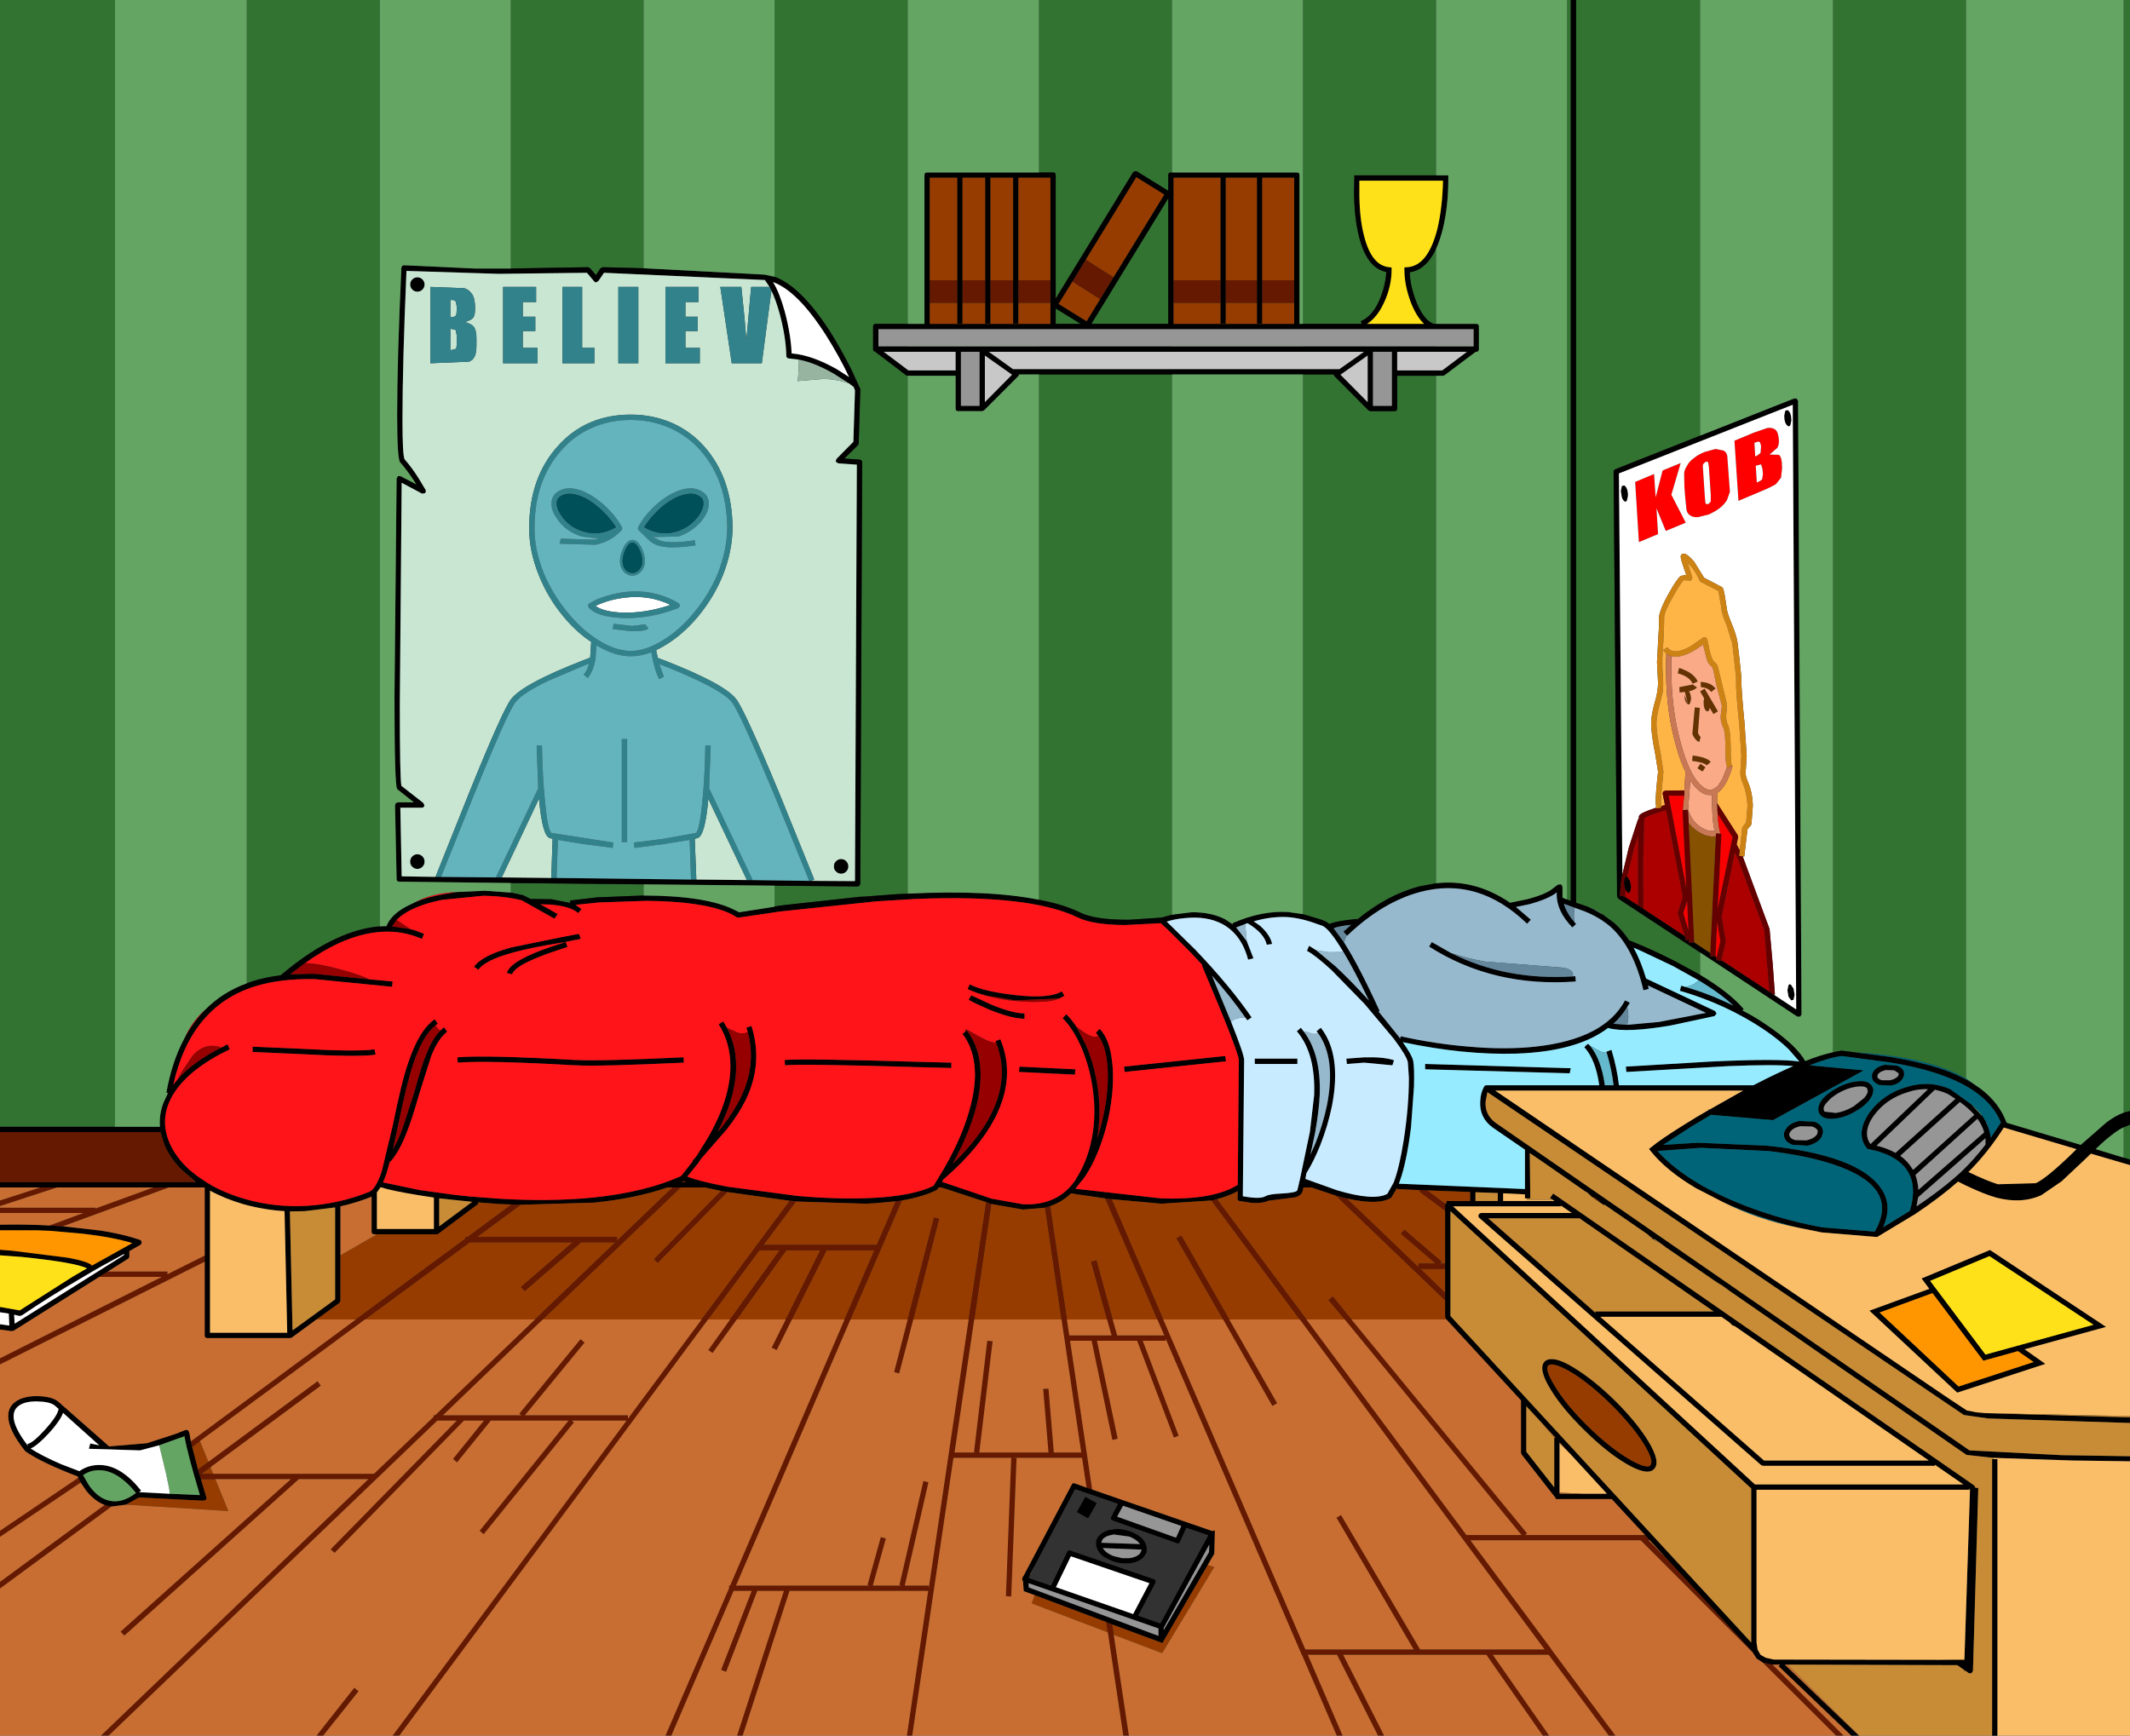
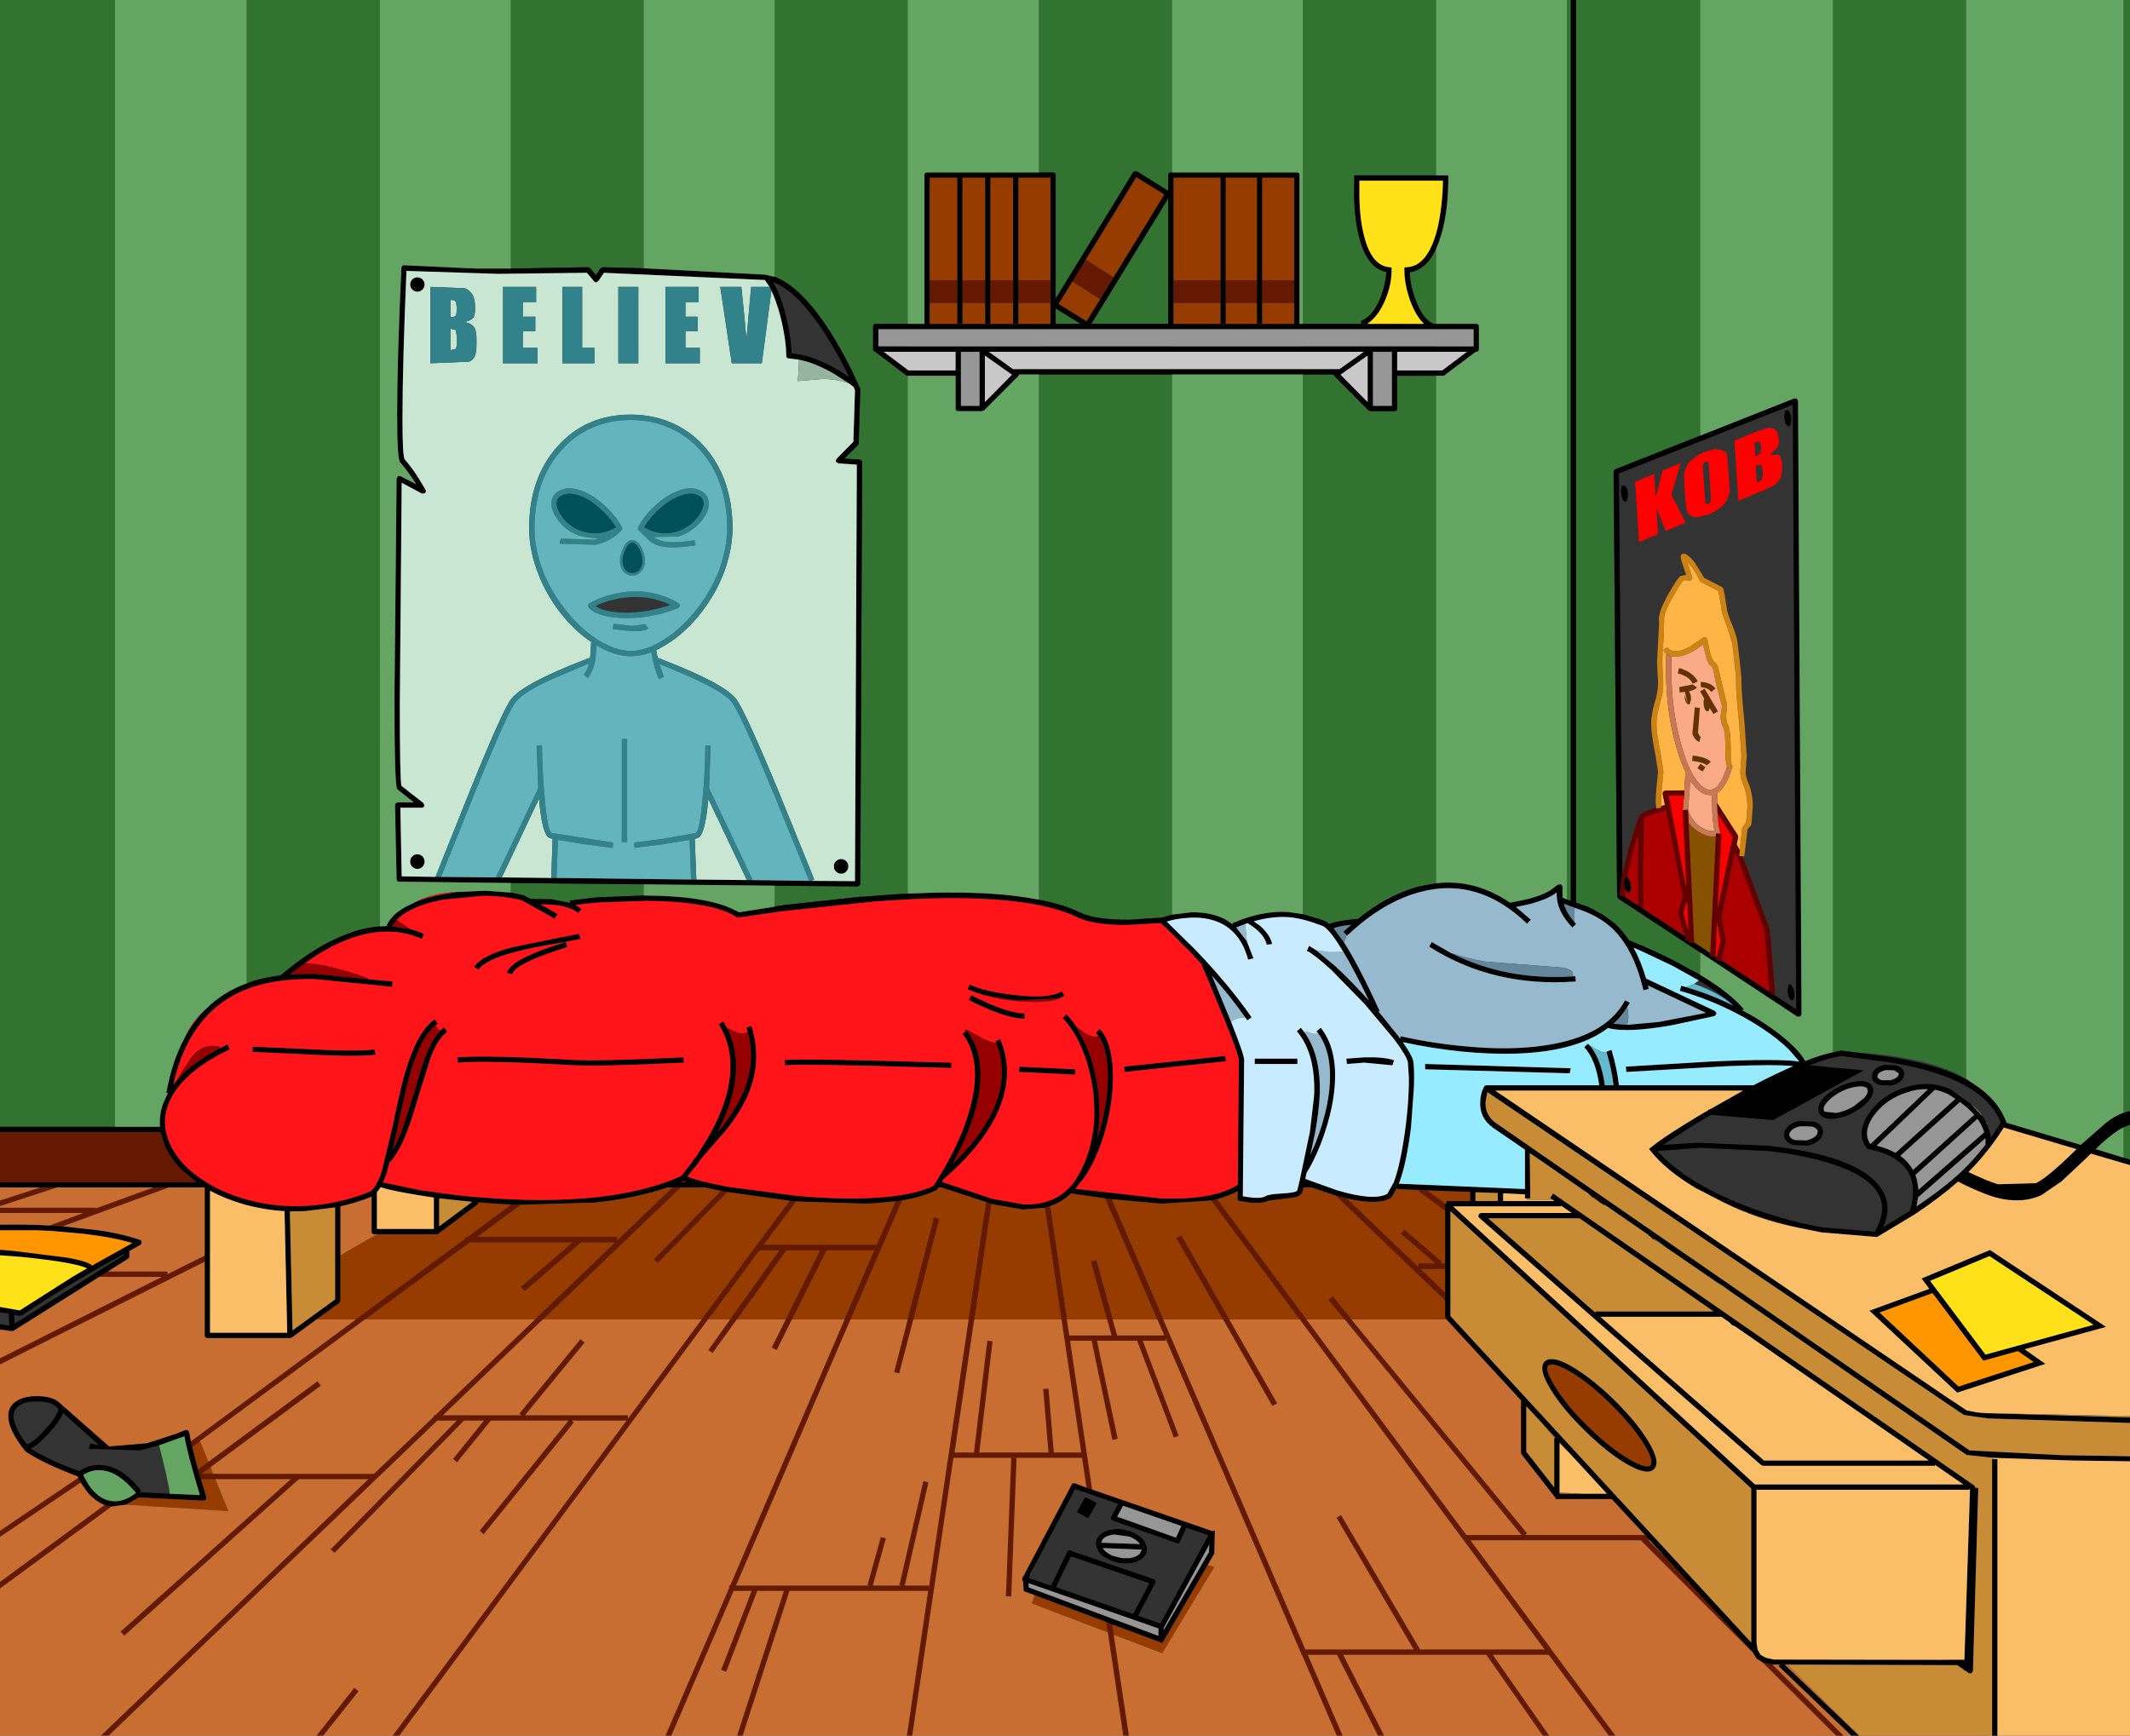
<svg xmlns="http://www.w3.org/2000/svg" height="326.1px" width="400.1px">
  <rect width="100%" height="100%" fill="#333333" stroke="none" />
  <g transform="matrix(1.0, 0.0, 0.0, 1.0, 200.05, 163.05)">
    <path d="M94.3 -163.05 L95.0 -163.05 95.0 6.2 94.3 5.95 94.3 -163.05 M96.0 -163.05 L119.3 -163.05 119.3 -81.2 103.4 -74.9 Q103.05 -74.75 103.05 -74.4 L103.7 5.4 103.95 5.8 119.3 15.9 119.3 20.1 114.7 17.6 Q111.8 16.1 108.7 14.75 L106.05 13.65 106.05 13.75 Q104.75 11.8 103.2 10.4 L101.05 8.8 Q99.75 7.9 98.3 7.35 L96.0 6.55 96.0 -163.05 M144.25 -163.05 L169.25 -163.05 169.25 39.6 Q162.2 35.5 148.25 34.65 L145.9 34.35 145.8 34.35 144.25 34.65 144.25 -163.05 M198.85 -163.05 L200.05 -163.05 200.05 45.7 198.85 46.0 198.85 -163.05 M200.05 48.25 L200.05 54.8 198.85 54.45 198.85 48.75 200.05 48.25 M-200.05 48.65 L-200.05 -163.05 -178.45 -163.05 -178.45 48.65 -200.05 48.65 M-153.7 -163.05 L-128.7 -163.05 -128.7 11.0 Q-132.6 11.3 -136.8 13.25 -141.65 15.4 -147.35 20.2 -150.2 20.55 -152.6 21.3 L-153.7 21.7 -153.7 -163.05 M-104.1 -163.05 L-79.15 -163.05 -79.15 -112.65 -86.85 -112.85 -87.3 -112.6 -88.1 -111.35 -89.2 -112.65 -89.6 -112.85 -104.1 -112.6 -104.1 -163.05 M-54.55 -163.05 L-29.55 -163.05 -29.55 -102.2 -35.55 -102.2 Q-36.05 -102.2 -36.05 -101.7 L-36.05 -97.45 Q-36.05 -97.05 -35.7 -97.0 L-29.85 -92.55 -29.55 -92.45 -29.55 4.85 -31.65 4.95 -33.0 5.05 -34.3 5.15 -37.6 5.4 -38.65 5.45 -52.8 7.0 -54.5 7.25 -54.55 7.3 -54.55 3.35 -38.95 3.5 -38.6 3.35 -38.45 3.0 -38.1 -76.2 Q-38.15 -76.65 -38.6 -76.7 L-41.45 -76.9 -38.85 -79.45 -38.75 -79.8 -38.45 -89.8 -38.45 -90.0 -38.9 -90.9 -38.85 -90.95 -38.95 -91.05 -40.1 -93.55 Q-42.05 -97.45 -44.1 -100.7 -49.6 -109.25 -54.55 -111.05 L-54.55 -163.05 M-4.9 -163.05 L20.1 -163.05 20.1 -130.65 19.9 -130.65 Q19.4 -130.65 19.4 -130.15 L19.4 -127.2 13.5 -130.85 13.15 -130.9 12.8 -130.7 -1.75 -106.95 -1.75 -130.15 Q-1.75 -130.65 -2.25 -130.65 L-4.9 -130.65 -4.9 -163.05 M44.7 -163.05 L69.7 -163.05 69.7 -130.1 54.35 -130.1 54.35 -129.6 54.3 -127.25 Q54.3 -122.05 55.3 -118.3 56.8 -112.65 60.35 -111.95 60.2 -109.35 59.1 -106.75 57.75 -103.6 55.55 -102.7 L55.75 -102.2 44.7 -102.2 44.7 -163.05 M-4.9 -92.7 L20.1 -92.7 20.1 8.8 18.15 9.35 18.1 9.35 12.15 9.75 Q5.7 9.8 2.85 8.4 -0.3 6.85 -4.9 6.0 L-4.9 -92.7 M44.7 -92.7 L50.5 -92.7 Q50.45 -92.5 50.65 -92.35 L57.0 -85.95 57.35 -85.8 61.9 -85.8 Q62.4 -85.8 62.4 -86.3 L62.4 -92.45 69.7 -92.45 69.7 2.9 66.5 3.5 Q60.5 5.1 54.85 9.75 L54.85 9.6 52.7 9.85 Q50.6 10.15 49.65 10.55 49.05 10.05 48.55 9.9 L47.85 9.65 44.7 8.7 44.7 -92.7 M69.7 -102.2 L69.25 -102.2 Q67.4 -102.9 66.05 -106.2 64.85 -109.15 64.75 -111.9 67.85 -112.35 69.7 -116.3 L69.7 -102.2 M4.95 -102.2 L19.4 -125.8 19.4 -102.2 4.95 -102.2 M69.7 -97.95 L44.7 -97.95 44.7 -98.0 69.7 -98.0 69.7 -97.95 M20.1 -97.95 L-4.9 -97.95 -4.9 -98.0 20.1 -98.0 20.1 -97.95 M-29.55 -97.95 L-35.05 -97.95 -35.05 -98.0 -29.55 -98.0 -29.55 -97.95 M-79.15 5.2 L-87.95 5.55 -93.0 6.15 -92.9 6.6 -96.45 5.9 -100.4 5.85 -101.75 5.15 -104.1 4.65 -104.1 2.85 -79.15 3.1 -79.15 5.2 M-1.75 -105.1 L2.95 -102.2 -1.75 -102.2 -1.75 -105.1" fill="#327332" fill-rule="evenodd" stroke="none" />
    <path d="M95.0 -163.05 L96.0 -163.05 96.0 6.55 98.3 7.35 99.3 7.8 101.05 8.8 103.2 10.4 Q104.75 11.8 106.05 13.75 L106.05 13.65 108.7 14.75 Q111.8 16.1 114.7 17.6 L119.3 20.1 Q124.9 23.45 127.5 26.55 L127.25 26.8 Q129.3 27.85 131.25 29.15 134.45 31.25 136.6 33.3 138.3 34.95 139.05 36.3 142.05 35.1 144.25 34.65 L145.8 34.35 145.9 34.35 148.25 34.65 155.2 35.55 Q160.25 36.4 164.1 37.6 168.9 39.15 172.05 41.55 175.45 44.15 176.8 47.7 L176.9 47.9 190.8 52.05 195.6 47.85 Q197.3 46.55 198.85 46.0 L200.05 45.7 200.05 48.25 198.85 48.75 Q197.8 49.25 196.55 50.25 195.4 51.1 193.6 52.85 L198.85 54.45 200.05 54.8 200.05 55.85 192.7 53.7 191.3 55.05 187.2 58.9 183.4 61.5 Q179.65 63.2 174.9 61.95 172.75 61.35 169.25 59.7 L167.75 58.95 Q164.35 61.95 159.55 65.15 L159.5 65.2 159.45 65.2 152.65 69.3 152.5 69.35 152.4 69.35 142.15 68.5 137.7 67.6 Q133.85 66.65 130.05 65.35 126.6 64.15 123.6 62.8 L118.55 60.2 Q112.95 56.9 110.0 53.2 L109.7 52.8 110.1 52.5 Q111.95 50.95 116.4 48.2 118.6 46.8 120.9 45.5 L120.9 45.35 121.1 45.4 126.4 42.4 127.4 41.85 80.8 41.85 166.0 99.7 169.4 101.95 171.2 102.3 172.9 102.45 200.05 103.25 200.05 104.3 173.4 103.45 168.85 102.8 79.35 42.15 79.3 42.35 79.0 43.95 Q78.85 46.45 80.95 47.95 L169.9 109.45 187.25 110.35 200.05 110.55 200.05 111.5 189.2 111.35 174.4 110.85 169.35 110.3 123.7 78.7 124.8 79.45 124.35 79.1 123.45 78.45 122.05 77.6 115.0 72.75 112.15 70.75 110.65 69.7 110.65 69.8 111.6 70.45 110.0 69.5 110.45 69.65 109.65 69.1 109.65 69.0 101.3 63.25 101.3 63.4 100.3 62.75 100.3 62.55 99.3 61.85 99.15 61.85 99.0 61.85 98.05 60.95 97.8 60.85 89.6 55.15 87.4 53.65 87.3 53.6 87.4 62.1 86.75 62.1 86.4 62.1 86.4 61.35 82.3 61.15 82.3 62.6 91.95 62.6 91.6 62.35 91.1 62.05 91.7 61.2 170.8 116.05 171.05 116.5 171.55 116.5 170.55 150.9 170.25 151.35 169.75 151.3 169.15 150.85 168.9 150.85 168.9 150.7 167.6 149.8 135.7 149.7 135.2 149.7 149.15 163.05 147.7 163.05 134.05 150.0 134.3 149.7 132.9 149.7 132.8 149.7 131.05 149.3 129.9 148.55 129.2 147.45 129.15 147.3 129.0 147.15 112.85 129.6 109.85 126.35 108.95 125.35 102.65 118.55 102.65 118.6 92.15 118.6 92.15 118.35 92.0 118.2 85.75 110.2 85.65 109.9 85.65 100.1 85.7 100.1 71.65 84.85 71.55 84.75 71.4 84.4 71.4 81.25 71.4 79.85 71.4 75.35 71.4 74.35 71.4 64.4 71.4 63.35 71.45 63.15 71.65 62.95 71.65 62.6 76.1 62.6 76.1 60.9 68.0 60.6 66.7 60.55 62.4 60.35 62.4 60.1 61.3 61.95 61.15 62.05 Q58.75 63.45 52.9 62.1 L51.1 61.65 50.9 61.6 46.3 60.05 44.8 60.05 44.65 60.7 Q44.45 61.55 43.25 61.9 L38.15 62.55 Q37.25 63.05 35.1 62.95 L32.8 62.6 Q32.4 62.55 32.4 62.1 L32.45 60.75 Q30.75 61.65 28.55 62.25 L27.5 62.5 18.1 63.1 8.75 62.25 7.55 62.1 2.3 61.35 1.15 61.15 Q-0.55 62.8 -2.8 63.55 L-3.75 63.85 -7.9 64.2 -13.85 63.15 -14.05 63.1 -14.8 62.8 -23.2 60.05 -23.75 60.05 -23.95 60.4 -24.15 60.55 Q-26.65 61.8 -30.65 62.5 L-31.8 62.65 -35.55 63.0 -37.4 63.1 -50.2 62.7 -51.55 62.55 -51.7 62.55 -63.45 60.9 -63.7 60.85 -64.6 60.7 -67.65 60.05 -72.2 60.05 -73.7 60.05 -74.7 60.05 Q-80.6 62.1 -88.45 62.9 L-102.25 63.3 -103.95 63.25 -106.45 63.15 -110.3 62.85 -110.15 63.1 -117.65 68.7 -117.75 68.8 -118.05 68.85 -129.25 68.85 -129.75 68.85 Q-130.25 68.85 -130.25 68.35 L-130.25 61.75 -130.4 61.85 Q-133.2 62.95 -136.1 63.6 L-136.1 72.8 -136.1 81.35 -136.3 81.75 -140.6 84.85 -145.3 88.3 -145.6 88.35 -161.1 88.35 Q-161.6 88.35 -161.6 87.85 L-161.6 74.0 -161.6 72.85 -161.6 60.1 -161.7 60.05 -168.35 60.05 -171.25 60.05 -189.35 60.05 -192.5 60.05 -200.05 60.05 -200.05 59.05 -163.2 59.05 -163.5 58.8 -166.0 56.65 Q-168.05 54.55 -169.1 52.2 L-169.9 49.65 -200.05 49.65 -200.05 48.65 -178.45 48.65 -170.0 48.65 Q-170.2 46.4 -169.35 44.15 L-168.5 42.3 -168.8 42.25 Q-167.75 36.4 -165.45 32.1 -163.8 28.95 -161.5 26.65 -158.25 23.35 -153.7 21.7 L-152.6 21.3 Q-150.2 20.55 -147.35 20.2 -141.65 15.4 -136.8 13.25 -132.6 11.3 -128.7 11.0 L-127.45 10.95 Q-126.65 8.85 -123.8 7.3 L-121.95 6.4 Q-119.8 5.5 -116.95 5.0 L-114.3 4.55 -109.0 4.3 -104.1 4.65 -101.75 5.15 -100.4 5.85 -96.45 5.9 -92.9 6.6 -93.0 6.15 -87.95 5.55 -79.15 5.2 -79.05 5.2 Q-67.35 5.25 -62.1 7.9 L-61.3 8.35 -61.2 8.35 -54.55 7.3 -54.5 7.25 -52.8 7.0 -38.65 5.45 -37.6 5.4 -34.3 5.15 -33.0 5.05 -31.65 4.95 -29.55 4.85 Q-14.25 4.1 -4.9 6.0 -0.3 6.85 2.85 8.4 5.7 9.8 12.15 9.75 L18.1 9.35 18.15 9.35 20.1 8.8 23.75 8.35 Q27.4 8.3 30.05 9.65 L31.55 10.65 31.45 10.4 Q36.95 8.0 41.9 8.3 L44.7 8.7 47.85 9.65 48.55 9.9 Q49.05 10.05 49.65 10.55 50.6 10.15 52.7 9.85 L54.85 9.6 54.85 9.75 Q60.5 5.1 66.5 3.5 L69.7 2.9 Q77.0 2.05 83.6 6.55 L86.8 5.9 Q90.45 4.95 91.8 3.75 L92.6 3.15 93.15 3.1 Q93.5 3.3 93.45 4.05 L93.45 5.6 94.3 5.95 95.0 6.2 95.0 -163.05 M175.15 163.05 L174.15 163.05 174.15 111.1 174.4 111.1 175.15 111.1 175.15 163.05 M-200.05 86.75 L-200.05 85.75 -198.3 86.0 -198.4 83.75 -200.05 83.5 -200.05 82.5 -196.35 83.15 -186.45 76.85 -184.75 75.85 -183.7 75.25 Q-185.85 74.15 -196.0 73.1 L-200.05 72.8 -200.05 71.75 -197.65 71.95 -187.3 73.25 Q-183.75 73.9 -182.8 74.65 L-182.9 74.8 -175.2 70.5 Q-178.85 69.4 -184.4 68.75 L-190.65 68.2 -193.25 68.1 -200.05 68.1 -200.05 67.05 Q-195.1 66.95 -190.75 67.2 L-188.25 67.35 -181.15 68.15 Q-178.05 68.65 -175.7 69.3 L-173.75 69.9 Q-173.45 70.05 -173.45 70.35 -173.45 70.7 -173.7 70.85 L-175.75 72.0 -175.75 73.05 Q-175.8 73.35 -176.0 73.45 L-179.8 75.85 -181.4 76.85 -197.45 86.95 -197.5 86.95 -197.8 87.05 -200.05 86.75 M29.2 -110.4 L29.2 -129.65 20.4 -129.65 20.4 -110.4 20.4 -106.15 20.4 -102.2 43.05 -102.2 43.05 -106.15 43.05 -110.4 43.05 -129.65 37.05 -129.65 37.05 -110.4 37.05 -106.15 37.05 -102.25 36.05 -102.25 36.05 -106.15 36.05 -110.4 36.05 -129.65 30.2 -129.65 30.2 -110.4 30.2 -106.15 30.2 -102.25 29.2 -102.25 29.2 -106.15 29.2 -110.4 M-4.9 -130.65 L-2.25 -130.65 Q-1.75 -130.65 -1.75 -130.15 L-1.75 -106.95 12.8 -130.7 13.15 -130.9 13.5 -130.85 19.4 -127.2 19.4 -130.15 Q19.4 -130.65 19.9 -130.65 L20.1 -130.65 43.55 -130.65 Q44.05 -130.65 44.05 -130.15 L44.05 -102.2 44.7 -102.2 55.75 -102.2 55.55 -102.7 Q57.75 -103.6 59.1 -106.75 60.2 -109.35 60.35 -111.95 56.8 -112.65 55.3 -118.3 54.3 -122.05 54.3 -127.25 L54.35 -129.6 54.35 -130.1 69.7 -130.1 72.0 -130.1 72.0 -129.35 Q72.0 -124.4 71.0 -120.15 70.45 -117.95 69.7 -116.3 67.85 -112.35 64.75 -111.9 64.85 -109.15 66.05 -106.2 67.4 -102.9 69.25 -102.2 L69.7 -102.2 77.25 -102.2 Q77.75 -102.2 77.75 -101.7 L77.75 -97.45 Q77.75 -96.95 77.25 -96.95 L77.15 -96.95 71.3 -92.55 71.05 -92.45 69.7 -92.45 62.4 -92.45 62.4 -86.3 Q62.4 -85.8 61.9 -85.8 L57.35 -85.8 57.0 -85.95 50.65 -92.35 Q50.45 -92.5 50.5 -92.7 L44.7 -92.7 20.1 -92.7 -4.9 -92.7 -8.65 -92.7 Q-8.65 -92.5 -8.8 -92.35 L-15.2 -85.95 -15.55 -85.8 -20.05 -85.8 Q-20.55 -85.8 -20.55 -86.3 L-20.55 -92.95 -20.55 -92.45 -29.55 -92.45 -29.85 -92.55 -35.7 -97.0 Q-36.05 -97.05 -36.05 -97.45 L-36.05 -101.7 Q-36.05 -102.2 -35.55 -102.2 L-29.55 -102.2 -26.4 -102.2 -26.4 -130.15 Q-26.4 -130.65 -25.9 -130.65 L-4.9 -130.65 M-20.55 -92.95 L-20.55 -96.95 -34.05 -96.95 -29.4 -93.45 -20.55 -93.45 -20.55 -92.95 M9.1 -110.95 L18.65 -126.5 13.4 -129.75 3.9 -114.25 1.4 -110.15 -1.2 -105.95 4.05 -102.7 6.6 -106.85 9.1 -110.95 M4.95 -102.2 L19.4 -102.2 19.4 -125.8 4.95 -102.2 M55.3 -129.1 L55.3 -127.35 Q55.25 -122.2 56.2 -118.65 57.6 -113.15 60.9 -112.85 L61.35 -112.8 61.35 -112.35 Q61.35 -109.35 60.0 -106.35 58.7 -103.45 56.75 -102.2 L67.45 -102.2 Q66.1 -103.45 65.05 -106.0 63.75 -109.35 63.75 -112.35 L63.75 -112.8 64.2 -112.85 Q68.15 -113.0 69.95 -120.05 70.9 -124.1 71.0 -129.1 L55.3 -129.1 M69.7 -97.95 L76.75 -97.95 76.75 -98.0 76.75 -101.2 -35.05 -101.2 -35.05 -98.0 -35.05 -97.95 -29.55 -97.95 -4.9 -97.95 20.1 -97.95 44.7 -97.95 69.7 -97.95 M62.4 -96.95 L62.4 -93.45 70.85 -93.45 75.5 -96.95 62.4 -96.95 M61.4 -86.8 L61.4 -96.95 57.85 -96.95 57.85 -86.8 61.4 -86.8 M51.55 -93.7 L56.15 -96.95 -14.3 -96.95 -9.7 -93.65 -9.7 -93.7 51.55 -93.7 M56.85 -87.5 L56.85 -96.25 51.75 -92.65 56.85 -87.5 M119.3 -81.2 L137.0 -88.2 137.45 -88.15 137.7 -87.75 138.35 27.55 138.1 27.95 137.55 27.95 119.3 15.9 103.95 5.8 103.7 5.4 103.05 -74.4 Q103.05 -74.75 103.4 -74.9 L119.3 -81.2 M136.45 -84.1 L136.25 -83.15 Q136.05 -82.85 135.8 -83.0 135.1 -83.45 135.1 -84.95 L135.3 -85.9 135.75 -86.0 Q136.4 -85.6 136.45 -84.1 M133.1 23.8 L137.35 26.6 136.7 -87.0 104.05 -74.1 104.7 1.25 Q104.25 3.55 104.25 5.3 L105.05 5.35 107.65 7.05 108.65 7.7 116.4 12.8 116.65 13.65 117.2 13.45 117.2 14.05 118.2 14.0 121.2 16.0 121.2 16.6 122.2 16.65 122.4 16.8 122.3 17.3 123.3 17.5 123.3 17.35 132.3 23.25 132.3 23.3 133.1 23.8 M105.1 -68.85 Q104.8 -69.05 104.6 -69.6 L104.4 -70.8 104.6 -71.75 105.05 -71.85 Q105.75 -71.4 105.75 -69.9 L105.55 -69.0 Q105.35 -68.7 105.1 -68.85 M165.85 42.5 Q164.65 41.95 163.4 41.7 L152.45 52.2 Q154.5 52.7 156.0 53.55 L167.25 43.4 165.85 42.5 M170.8 46.4 Q169.7 45.15 168.1 44.0 L156.9 54.1 Q158.35 55.15 159.2 56.6 L159.3 56.75 170.8 46.4 M173.25 48.35 Q173.75 49.5 173.9 50.7 L175.8 47.85 Q173.25 41.6 163.2 38.45 159.45 37.25 154.55 36.5 L145.9 35.35 Q143.55 35.65 139.85 37.1 L150.05 38.05 133.0 47.4 121.35 46.4 117.75 48.55 112.35 52.05 118.9 51.65 131.8 52.2 Q148.85 53.95 153.2 60.1 155.55 63.35 153.65 67.55 L158.7 64.45 Q160.05 60.0 158.35 57.1 156.4 53.9 150.95 52.85 L150.8 52.85 150.65 52.7 Q149.5 51.35 149.65 49.55 149.85 47.7 151.25 45.8 153.7 42.55 157.85 41.25 162.35 39.8 166.3 41.6 L170.2 44.4 172.15 46.5 172.3 46.55 172.7 47.2 173.05 47.8 173.0 47.8 173.25 48.35 M182.35 59.25 Q184.5 58.25 189.55 53.3 L190.0 52.85 176.35 48.8 Q173.35 53.5 169.7 57.15 173.25 58.85 175.25 59.45 L182.35 59.25 M172.9 52.0 L172.9 50.8 160.25 61.9 159.95 63.6 Q164.95 60.25 168.4 57.05 170.75 54.8 172.9 52.0 M179.0 90.8 L172.5 92.6 162.95 79.9 Q157.95 81.75 153.0 83.55 L167.85 97.45 181.95 92.85 179.0 90.8 M162.5 77.6 L172.9 91.45 193.2 85.85 173.65 72.95 162.5 77.6 M180.25 90.45 L184.15 93.2 167.6 98.6 151.1 83.2 162.35 79.1 160.9 77.15 173.75 71.8 195.55 86.25 180.25 90.45 M172.65 49.7 Q172.3 48.4 171.4 47.15 L159.75 57.7 Q160.2 59.0 160.3 60.5 L172.65 49.7 M168.95 148.7 L170.0 116.75 169.9 116.65 169.9 116.85 129.9 116.85 129.9 145.55 130.1 146.9 130.65 147.85 131.6 148.4 133.15 148.75 164.35 148.8 168.95 148.8 168.95 148.7 M163.4 112.15 L163.4 112.35 131.15 112.35 130.8 112.25 77.8 65.75 Q77.55 65.5 77.7 65.2 L77.85 64.95 78.15 64.85 95.2 64.85 93.15 63.45 93.15 63.6 72.9 63.6 129.6 115.85 168.75 115.85 163.4 112.15 M135.7 23.0 L135.9 22.05 Q136.1 21.75 136.35 21.95 L136.85 22.7 137.05 23.85 136.85 24.8 136.4 24.9 135.9 24.2 135.7 23.0 M101.75 34.7 L101.7 34.55 102.65 34.2 Q103.7 37.7 104.05 40.85 L129.3 40.85 Q133.45 38.7 136.8 37.25 133.35 36.9 124.65 37.25 L105.45 38.35 105.35 37.35 121.25 36.4 Q134.15 35.8 137.95 36.4 L135.95 34.1 Q133.95 32.15 130.95 30.15 123.85 25.5 115.5 23.1 L115.75 22.15 116.6 22.4 Q121.25 23.75 125.55 25.9 123.15 23.6 119.05 21.15 L114.2 18.45 108.3 15.65 106.8 15.0 Q108.2 17.55 109.15 20.8 L122.1 26.9 122.4 27.4 122.0 27.85 113.85 29.6 Q105.5 31.05 102.05 30.1 L102.05 30.05 Q96.25 34.5 84.8 34.9 74.95 35.2 63.45 32.75 65.15 35.15 65.4 36.25 65.65 37.55 65.55 41.1 L65.0 48.7 Q64.15 55.5 62.8 59.1 L62.7 59.35 86.4 60.35 86.4 52.95 80.35 48.8 Q77.8 46.95 78.0 43.85 78.05 42.4 78.65 41.25 78.8 40.85 79.15 40.85 L100.35 40.85 Q99.7 36.05 97.55 33.7 L97.95 33.3 98.05 33.25 98.25 33.05 98.65 33.45 Q100.75 36.05 101.4 40.85 L103.05 40.85 Q102.7 37.9 101.75 34.7 M141.4 49.4 Q141.15 48.85 140.3 48.6 L138.15 48.55 Q136.65 48.85 136.15 49.75 135.95 50.05 136.1 50.35 136.25 50.9 137.15 51.15 L139.25 51.2 Q140.8 50.85 141.3 50.0 L141.4 49.4 M148.55 40.15 Q150.45 39.85 151.3 40.65 151.85 41.15 151.85 41.85 L151.8 42.05 Q151.7 42.9 150.9 43.85 150.05 44.85 148.65 45.65 146.7 46.85 144.75 47.1 142.85 47.35 142.0 46.55 141.4 46.0 141.5 45.15 141.7 43.3 144.65 41.55 146.6 40.4 148.55 40.15 M151.65 39.65 Q151.45 39.05 151.75 38.4 152.35 37.35 154.0 37.0 L156.25 37.15 Q157.25 37.5 157.55 38.25 157.75 38.9 157.4 39.5 156.85 40.55 155.2 40.9 L152.95 40.8 Q151.9 40.4 151.65 39.65 M135.3 49.25 Q136.0 47.95 137.95 47.55 L140.75 47.7 Q141.95 48.1 142.3 49.05 L142.4 49.6 142.15 50.5 Q141.45 51.75 139.5 52.2 L136.7 52.05 Q135.45 51.6 135.15 50.7 134.85 50.0 135.3 49.25 M158.15 42.2 Q154.3 43.4 152.05 46.4 150.65 48.25 150.65 49.95 150.65 51.0 151.3 51.9 L162.1 41.6 Q160.15 41.5 158.15 42.2 M155.0 39.9 Q156.15 39.65 156.55 39.0 L156.6 38.6 155.75 38.05 154.2 38.0 Q153.0 38.25 152.65 38.9 L152.6 39.3 Q152.75 39.7 153.45 39.9 L155.0 39.9 M150.1 43.25 Q150.75 42.5 150.8 41.95 L150.65 41.4 Q150.1 40.9 148.5 41.15 146.85 41.4 145.15 42.4 143.9 43.15 143.2 44.0 142.5 44.7 142.5 45.3 L142.65 45.8 144.8 46.05 Q146.45 45.8 148.15 44.8 L150.1 43.25 M105.3 4.15 L105.2 3.95 105.0 2.95 105.0 2.8 Q105.0 2.2 105.15 1.95 L105.2 1.85 Q105.4 1.55 105.6 1.7 L105.7 1.75 106.15 2.5 106.35 3.65 106.15 4.6 105.7 4.7 105.3 4.15 M105.55 29.5 L111.6 28.95 120.4 27.25 109.5 22.1 109.65 22.75 108.65 23.0 Q106.8 15.05 102.55 11.15 100.9 9.7 98.8 8.7 97.65 8.15 95.75 7.5 L95.35 7.35 93.7 6.75 Q94.2 8.5 95.7 10.2 L96.0 10.55 95.3 11.2 Q92.35 8.15 92.35 4.95 L92.4 4.6 Q90.85 5.85 87.15 6.85 L84.7 7.35 87.5 9.75 86.8 10.5 Q77.6 1.6 66.65 4.55 59.6 6.45 53.0 12.75 L52.9 12.65 52.3 12.0 53.75 10.7 Q51.6 10.9 50.45 11.35 L52.4 14.0 Q55.15 18.25 59.1 26.9 L58.9 27.0 62.65 31.65 62.95 32.1 63.05 31.65 Q69.65 33.1 75.9 33.6 82.7 34.2 88.3 33.6 101.3 32.2 105.2 24.9 L106.1 25.35 105.6 26.15 Q104.55 27.9 103.0 29.3 L105.55 29.5 M95.4 20.4 L95.85 20.35 95.95 21.35 Q80.5 22.5 68.4 14.8 L68.9 13.95 72.5 16.0 Q82.8 21.2 95.4 20.4 M95.0 37.65 L94.8 38.6 67.65 37.85 67.65 36.85 95.0 37.65 M111.3 53.2 Q114.3 56.6 119.5 59.6 124.4 62.4 130.7 64.55 136.45 66.5 142.3 67.55 L152.1 68.35 Q154.7 63.9 152.4 60.65 150.3 57.7 144.4 55.75 139.4 54.05 132.1 53.2 L119.45 52.6 111.3 53.2 M99.65 83.6 L99.65 83.35 121.85 83.35 96.65 65.85 79.5 65.85 99.65 83.6 M81.3 62.6 L81.3 61.1 77.1 60.95 77.1 62.6 81.3 62.6 M91.35 93.3 L90.8 93.45 Q90.05 94.2 92.0 97.35 94.15 100.95 98.3 105.0 102.45 109.05 106.05 111.15 109.25 113.0 110.0 112.25 L110.15 111.7 Q110.15 110.35 108.25 107.5 106.1 104.3 102.5 100.75 98.95 97.25 95.7 95.15 92.75 93.3 91.35 93.3 M90.1 92.75 Q90.55 92.3 91.35 92.3 93.1 92.25 96.35 94.4 99.6 96.5 103.2 100.0 107.35 104.1 109.55 107.7 111.95 111.65 110.65 112.95 109.4 114.3 105.4 111.95 101.75 109.8 97.6 105.7 93.45 101.65 91.25 98.05 88.8 94.1 90.1 92.75 M124.8 85.4 L123.3 84.35 100.55 84.35 131.3 111.35 162.25 111.35 125.8 86.1 125.75 86.1 125.35 85.95 124.8 85.4 M52.3 15.8 L52.25 15.75 Q49.6 11.3 48.25 10.85 L47.5 10.6 Q44.3 9.4 41.75 9.25 38.75 9.1 35.45 10.05 L36.65 10.9 Q38.55 12.6 38.9 14.3 L37.9 14.45 Q37.45 12.3 34.3 10.4 L33.85 10.55 32.15 11.2 34.15 13.8 35.4 17.0 34.4 17.25 Q33.15 12.5 29.55 10.55 26.6 9.0 22.45 9.45 20.65 9.6 19.1 10.1 L24.4 15.3 Q31.0 22.2 35.05 28.1 L34.25 28.65 33.85 28.1 Q31.25 24.35 27.6 20.25 L31.2 28.95 Q33.65 35.1 33.65 36.1 L33.4 61.7 Q36.65 62.3 37.65 61.7 38.3 61.3 40.55 61.2 43.55 61.05 43.65 60.55 L44.0 59.1 43.95 59.1 44.05 58.9 46.0 49.6 46.8 42.75 Q47.1 34.85 43.55 30.7 L44.3 30.05 44.85 30.75 Q48.1 35.05 47.85 42.6 47.7 45.7 47.0 49.65 L46.1 53.9 47.05 51.75 Q48.45 48.2 49.2 44.65 50.95 35.7 47.5 31.0 L47.25 30.7 48.05 30.05 Q52.0 35.05 50.15 44.7 49.4 48.4 47.95 52.1 46.65 55.3 45.35 57.35 L45.15 58.45 51.0 60.55 Q58.0 62.65 60.55 61.25 L61.75 59.1 Q62.8 56.35 63.6 51.3 64.6 45.0 64.6 39.45 L64.4 36.5 Q64.15 35.3 61.75 32.1 L56.25 25.55 50.1 19.25 Q46.95 16.35 45.45 15.6 L45.85 14.65 47.2 15.5 50.8 18.5 Q53.75 21.25 57.1 24.95 54.45 19.4 52.3 15.8 M43.65 35.85 L43.65 36.85 35.65 36.85 35.65 35.85 43.65 35.85 M52.85 35.85 L56.25 35.6 Q59.85 35.5 61.8 36.15 L61.5 37.1 56.2 36.6 52.95 36.85 52.85 35.85 M6.25 31.55 L5.8 31.0 6.5 30.25 Q8.3 32.05 8.8 36.0 9.3 39.6 8.65 44.2 8.0 48.65 6.45 52.65 5.1 56.2 3.4 58.5 L2.8 59.2 1.95 60.3 2.45 60.35 18.0 62.1 Q27.9 62.45 32.45 59.55 L32.65 36.1 Q32.65 34.7 25.7 18.3 L25.8 18.25 24.35 16.7 23.55 15.85 19.6 11.9 18.0 10.4 11.3 10.75 Q5.25 10.7 2.45 9.35 -6.55 4.95 -28.2 5.85 L-35.5 6.3 -53.5 8.2 -61.3 9.35 -61.65 9.3 Q-62.4 8.8 -63.3 8.4 -68.3 6.3 -78.6 6.2 L-87.45 6.5 -91.95 6.95 -90.8 7.75 -91.45 8.5 Q-92.9 7.2 -96.7 6.9 L-98.55 6.85 Q-96.25 8.1 -95.3 8.7 L-95.9 9.55 -102.05 6.1 Q-105.3 5.3 -109.3 5.25 L-116.9 6.0 Q-120.75 6.75 -123.25 8.1 -124.7 8.9 -125.55 9.8 L-126.4 11.0 -123.0 11.5 Q-121.7 11.85 -120.4 12.4 L-120.8 13.35 Q-127.85 10.25 -136.5 14.2 -139.45 15.55 -142.75 17.9 L-145.55 20.0 -141.15 19.9 -130.65 20.95 -126.3 21.35 -126.4 22.35 -141.0 20.9 Q-147.4 20.8 -152.1 22.25 -164.2 26.0 -167.5 40.75 L-166.7 39.75 Q-163.95 36.6 -158.85 33.95 L-157.3 33.15 -156.9 34.1 Q-164.4 37.7 -167.35 42.3 -170.3 46.95 -168.15 51.8 -167.0 54.4 -164.5 56.7 L-162.95 57.95 -160.85 59.35 -160.6 59.35 -160.6 59.5 Q-157.7 61.15 -154.1 62.2 -148.45 63.85 -142.4 63.5 -136.4 63.15 -130.75 60.9 -129.5 60.45 -128.35 57.05 L-128.25 56.65 -126.25 48.3 Q-124.6 40.1 -123.35 36.55 -121.3 30.45 -118.4 28.45 L-117.8 29.3 -118.25 29.6 Q-120.7 31.55 -122.5 37.05 -123.65 40.5 -125.3 48.5 L-126.25 52.9 Q-125.3 51.3 -124.45 49.0 L-122.2 42.05 Q-120.8 36.9 -119.9 34.85 -118.75 31.95 -117.3 30.55 L-116.65 29.95 -116.05 30.8 Q-117.7 32.0 -119.05 35.35 L-121.25 42.3 Q-122.65 47.2 -123.55 49.45 -124.95 53.2 -126.7 55.2 L-126.8 55.15 -127.35 57.05 -127.45 57.45 -128.1 59.1 -121.15 60.55 -114.6 61.45 -111.75 61.75 -106.45 62.15 Q-96.8 62.75 -88.7 61.95 -78.9 60.95 -72.2 57.95 L-71.9 57.65 -69.9 55.1 -70.0 55.05 -69.25 54.2 -67.25 51.0 Q-62.85 43.5 -62.85 37.25 -62.85 32.85 -65.05 29.4 L-64.2 28.85 -63.5 30.05 Q-59.55 37.65 -64.6 48.3 L-65.25 49.6 -64.4 48.65 Q-62.25 45.85 -61.0 43.35 -57.9 37.1 -59.6 30.8 L-59.85 30.05 -58.9 29.7 Q-56.65 36.8 -60.0 43.65 -61.3 46.3 -63.55 49.15 L-68.35 54.65 -68.95 55.55 -70.95 58.0 Q-68.95 58.85 -63.45 59.9 L-50.2 61.65 Q-42.1 62.35 -35.85 62.0 -28.5 61.6 -24.7 59.75 L-23.75 58.2 -23.65 58.05 -23.7 58.0 -23.5 57.8 Q-20.55 52.95 -18.9 48.45 -16.95 43.15 -16.9 38.85 -16.95 34.15 -19.25 31.2 L-18.7 30.75 -18.45 30.55 Q-14.85 35.2 -16.25 43.0 -17.35 48.8 -21.1 55.6 -16.45 51.15 -14.1 46.7 -10.3 39.45 -12.95 32.85 L-13.05 32.55 -12.15 32.2 Q-9.2 39.25 -13.15 47.0 -16.05 52.6 -22.45 58.2 L-22.8 58.5 -23.1 59.0 -19.25 60.3 -13.8 62.15 -7.95 63.2 Q-1.35 63.55 2.0 58.6 L2.05 58.45 Q4.3 55.0 5.1 50.5 5.85 46.35 5.25 41.8 4.7 37.6 3.15 33.9 1.6 30.3 -0.45 28.25 L0.25 27.5 Q1.25 28.5 2.15 29.85 L4.0 33.45 Q5.6 37.25 6.2 41.7 6.8 46.4 6.05 50.75 L6.05 50.85 Q7.1 47.65 7.65 44.25 8.3 39.8 7.9 36.4 7.5 33.2 6.25 31.55 M11.2 38.35 L11.1 37.35 30.1 35.35 30.25 36.35 11.2 38.35 M1.95 37.85 L1.85 38.85 -8.65 38.35 -8.55 37.35 1.95 37.85 M72.4 64.5 L72.4 84.2 128.9 145.55 128.9 116.6 72.4 64.5 M-5.7 136.65 L-7.75 135.9 -7.9 133.95 -8.05 133.85 -8.0 133.4 -7.95 133.3 -7.95 133.15 -7.85 133.15 1.25 115.9 Q1.4 115.5 1.85 115.65 L4.05 116.45 5.1 116.8 27.65 124.6 28.15 124.5 28.05 128.85 26.8 131.0 18.3 145.65 8.85 142.15 7.75 141.7 -5.7 136.65 M-6.5 132.8 L-6.8 133.4 -2.65 134.85 0.4 128.5 Q0.6 128.1 1.0 128.25 L16.75 133.65 Q16.95 133.7 17.05 133.9 L17.0 134.35 13.75 140.5 17.9 141.95 26.9 125.4 22.8 124.0 21.6 126.65 Q21.4 127.1 21.0 126.9 L8.95 122.65 8.6 122.35 8.65 121.95 9.95 119.5 1.9 116.75 -5.4 130.6 -6.6 132.85 -6.5 132.8 M2.2 121.05 L3.8 118.15 6.0 119.35 4.35 122.25 2.2 121.05 M10.9 119.85 L9.8 121.9 20.85 125.85 21.85 123.65 10.9 119.85 M15.3 127.35 L15.3 127.4 15.35 127.55 15.35 128.6 14.95 129.3 Q14.15 130.4 12.35 130.65 10.5 130.9 8.75 130.2 L8.7 130.2 7.35 129.5 6.95 129.2 Q6.15 128.5 5.9 127.6 5.6 126.5 6.25 125.6 L6.4 125.45 Q6.7 125.1 7.15 124.85 7.85 124.4 8.85 124.3 10.65 124.0 12.5 124.75 14.8 125.65 15.3 127.35 M14.15 128.7 L14.4 128.1 7.1 127.8 Q7.55 128.6 8.75 129.15 L9.1 129.3 10.75 129.7 12.05 129.7 Q13.35 129.55 14.0 128.9 L14.15 128.7 M14.05 127.0 Q13.45 126.2 12.1 125.65 L9.15 125.25 8.7 125.35 Q7.55 125.55 7.05 126.2 L6.8 126.8 14.1 127.05 14.05 127.0 M17.55 144.3 L17.55 142.9 -6.85 134.4 -6.8 135.2 17.55 144.3 M18.5 142.85 L18.55 142.85 18.55 143.2 27.05 128.55 27.1 127.15 18.55 142.8 18.5 142.85 M12.8 140.2 L15.85 134.4 1.1 129.35 -1.7 135.15 12.8 140.2 M89.3 104.0 L86.65 101.15 86.65 109.7 91.9 116.4 91.9 107.1 91.95 107.1 92.15 107.1 89.3 104.0 M94.85 110.05 L92.9 107.95 92.9 108.1 92.9 117.4 92.9 117.6 97.45 117.6 101.8 117.6 94.85 110.05 M-55.5 -109.15 L-56.35 -110.4 -56.3 -110.45 -56.55 -110.45 -86.6 -111.8 -87.65 -110.25 -88.05 -110.0 Q-88.35 -110.0 -88.45 -110.2 L-89.8 -111.8 -106.4 -111.6 -123.7 -112.15 Q-124.45 -94.65 -124.45 -84.25 -124.45 -77.5 -124.05 -76.75 -122.7 -75.25 -121.3 -73.0 L-120.1 -71.0 -120.05 -70.75 -120.2 -70.4 -120.75 -70.3 -124.6 -72.35 -124.95 -30.7 Q-124.95 -16.7 -124.65 -15.4 L-120.55 -12.2 -120.35 -11.8 -120.35 -11.65 Q-120.45 -11.3 -120.85 -11.3 L-124.85 -11.3 -124.6 1.6 -118.25 1.7 -117.2 1.7 -106.9 1.8 -105.8 1.8 -96.5 1.9 -95.5 1.9 -70.25 2.2 -69.25 2.2 -59.75 2.3 -58.95 2.3 -48.05 2.45 -47.65 2.45 -39.45 2.5 -39.1 -75.75 -42.6 -76.0 -43.05 -76.3 -43.05 -76.5 -42.9 -76.85 -39.75 -80.05 -39.45 -89.7 -39.7 -90.35 -40.55 -91.0 -43.45 -92.85 Q-47.1 -94.95 -50.1 -95.5 L-51.85 -95.7 Q-52.35 -95.75 -52.35 -96.2 -52.4 -99.55 -53.55 -103.95 -54.3 -106.7 -55.15 -108.45 L-55.5 -109.15 M-54.85 -110.05 Q-53.65 -108.15 -52.65 -104.55 -51.5 -100.25 -51.35 -96.65 -47.55 -96.35 -42.8 -93.65 L-40.55 -92.2 Q-42.45 -96.2 -44.95 -100.15 -50.25 -108.4 -54.85 -110.05 M-79.15 -112.65 L-56.4 -111.45 -54.55 -111.05 Q-49.6 -109.25 -44.1 -100.7 -42.05 -97.45 -40.1 -93.55 L-38.95 -91.05 -38.85 -90.95 -38.9 -90.9 -38.45 -90.0 -38.45 -89.8 -38.75 -79.8 -38.85 -79.45 -41.45 -76.9 -38.6 -76.7 Q-38.15 -76.65 -38.1 -76.2 L-38.45 3.0 -38.6 3.35 -38.95 3.5 -54.55 3.35 -79.15 3.1 -104.1 2.85 -125.05 2.6 Q-125.55 2.6 -125.55 2.1 L-125.85 -11.8 -125.7 -12.15 -125.35 -12.3 -122.3 -12.3 -125.4 -14.75 -125.45 -14.85 Q-125.95 -15.5 -125.95 -32.15 L-125.55 -73.15 -125.3 -73.6 -124.85 -73.6 -121.85 -72.05 Q-123.4 -74.5 -124.85 -76.15 L-124.9 -76.2 Q-125.45 -77.05 -125.45 -85.05 -125.45 -95.45 -124.65 -112.8 L-124.4 -113.2 -123.9 -113.2 -110.9 -112.6 -104.1 -112.6 -89.6 -112.85 -89.2 -112.65 -88.1 -111.35 -87.3 -112.6 -86.85 -112.85 -79.15 -112.65 M-15.0 -110.4 L-15.0 -129.65 -19.25 -129.65 -19.25 -110.4 -19.25 -106.15 -19.25 -102.25 -20.25 -102.25 -20.25 -106.15 -20.25 -110.4 -20.25 -129.65 -25.4 -129.65 -25.4 -110.4 -25.4 -106.15 -25.4 -102.2 -2.75 -102.2 -2.75 -106.15 -2.75 -110.4 -2.75 -129.65 -8.75 -129.65 -8.75 -110.4 -8.75 -106.15 -8.75 -102.25 -9.75 -102.25 -9.75 -106.15 -9.75 -110.4 -9.75 -129.65 -14.0 -129.65 -14.0 -110.4 -14.0 -106.15 -14.0 -102.25 -15.0 -102.25 -15.0 -106.15 -15.0 -110.4 M-1.75 -105.1 L-1.75 -102.2 2.95 -102.2 -1.75 -105.1 M-122.6 -108.65 Q-123.0 -109.05 -123.0 -109.6 -123.0 -110.15 -122.6 -110.55 -122.2 -110.95 -121.65 -110.95 -121.1 -110.95 -120.7 -110.55 -120.3 -110.15 -120.3 -109.6 -120.3 -109.05 -120.7 -108.65 -121.1 -108.25 -121.65 -108.25 -122.2 -108.25 -122.6 -108.65 M-122.6 -2.15 Q-122.2 -2.55 -121.65 -2.55 -121.1 -2.55 -120.7 -2.15 -120.3 -1.75 -120.3 -1.15 -120.3 -0.6 -120.7 -0.2 -121.1 0.2 -121.65 0.2 -122.2 0.2 -122.6 -0.2 -123.0 -0.6 -123.0 -1.15 -123.0 -1.75 -122.6 -2.15 M-16.05 -96.95 L-19.55 -96.95 -19.55 -86.8 -16.05 -86.8 -16.05 -96.95 M-15.05 -96.25 L-15.05 -87.5 -9.95 -92.65 -15.05 -96.25 M-43.4 -0.25 Q-43.45 -0.85 -43.0 -1.25 -42.6 -1.65 -42.05 -1.65 -41.5 -1.65 -41.1 -1.25 -40.7 -0.85 -40.7 -0.25 -40.7 0.3 -41.1 0.7 -41.5 1.1 -42.05 1.1 -42.6 1.1 -43.0 0.7 -43.45 0.3 -43.4 -0.25 M-16.4 23.55 L-18.3 22.8 -17.9 21.9 Q-15.2 23.25 -9.4 23.9 -2.9 24.65 -0.6 23.2 L-0.1 24.05 -1.1 24.55 -9.35 24.9 -14.65 24.0 -16.4 23.55 M-7.6 27.35 L-7.6 28.35 Q-10.0 28.35 -14.2 26.65 L-16.85 25.45 -18.1 24.8 -17.6 23.95 -13.95 25.65 Q-9.85 27.35 -7.6 27.35 M-21.35 37.6 L-27.35 37.45 Q-49.3 36.8 -52.6 37.1 L-52.65 36.1 Q-49.3 35.8 -27.35 36.45 L-21.35 36.6 -21.35 37.6 M-71.65 35.6 L-71.6 36.6 Q-87.7 37.35 -91.9 37.1 L-92.1 37.1 Q-108.7 36.15 -114.05 36.6 L-114.15 35.6 Q-108.8 35.15 -92.05 36.1 L-91.85 36.1 Q-87.7 36.35 -71.65 35.6 M-164.2 107.75 L-163.95 108.8 -162.85 113.05 -162.75 113.45 -162.3 114.85 -161.3 118.25 Q-161.2 118.55 -161.4 118.75 L-161.85 118.9 -173.95 118.3 -176.4 119.65 -179.1 120.0 -179.95 119.85 -180.4 119.7 Q-182.25 119.0 -183.8 117.1 L-184.9 115.5 -185.35 114.6 -185.45 114.35 Q-192.15 111.8 -195.25 109.65 L-195.35 109.55 Q-198.5 105.6 -198.5 103.0 -198.5 101.55 -197.55 100.65 -196.1 99.25 -193.1 99.25 -190.35 99.3 -189.15 100.25 L-179.55 108.7 -172.45 108.1 -167.05 106.35 -165.15 105.6 -164.75 105.65 -164.5 106.05 -164.2 107.75 M-71.15 59.05 L-71.05 59.05 -71.15 59.0 -71.6 58.85 -71.55 58.75 -71.7 58.85 -72.15 59.05 -71.15 59.05 M-94.7 13.05 L-91.3 12.4 -90.95 13.35 -94.55 14.05 Q-100.4 15.0 -103.45 15.85 -108.9 17.3 -110.2 19.15 L-111.0 18.6 Q-109.6 16.5 -104.0 14.95 L-94.7 13.05 M-93.45 14.85 L-94.0 15.05 Q-103.3 18.0 -103.85 20.0 L-104.85 19.75 Q-104.4 18.2 -101.0 16.6 -98.65 15.45 -94.3 14.1 L-93.8 13.9 -93.45 14.85 M-152.6 34.6 L-152.6 33.6 -144.45 33.95 Q-132.75 34.6 -129.7 34.1 L-129.5 35.1 Q-132.7 35.6 -144.5 34.95 L-152.6 34.6 M-129.3 61.05 L-129.25 61.05 -129.25 67.85 -118.55 67.85 -118.55 61.95 -121.45 61.5 Q-126.65 60.65 -128.55 60.0 L-129.3 61.05 M-137.1 81.05 L-137.1 63.8 -142.8 64.5 -145.6 64.55 -145.1 86.9 -137.8 81.6 -137.1 81.1 -137.1 81.05 M-154.3 63.2 Q-157.75 62.2 -160.6 60.65 L-160.6 87.35 -146.1 87.35 -146.6 64.5 Q-150.55 64.25 -154.3 63.2 M-117.55 62.1 L-117.55 67.35 -111.35 62.75 -117.55 62.1 M-176.75 72.75 L-176.75 72.55 -181.05 74.9 -182.7 75.85 -184.4 76.85 Q-190.9 80.65 -195.95 84.1 L-196.4 84.2 -197.4 83.95 -197.3 85.65 -176.75 72.75 M-168.2 117.6 L-162.5 117.85 Q-164.85 110.05 -165.4 106.8 L-166.7 107.25 -170.15 108.5 -173.75 109.45 -183.35 109.15 -183.1 108.15 -181.4 108.5 -186.6 103.85 -188.2 102.4 Q-188.75 103.9 -190.8 106.15 -193.0 108.55 -194.3 109.1 -192.25 110.45 -188.55 112.05 L-185.15 113.35 Q-183.35 112.1 -181.1 112.2 -177.25 112.35 -173.55 117.0 L-173.9 117.3 -168.2 117.6 M-173.9 117.3 L-173.95 117.3 -173.9 117.3 M-179.7 118.85 Q-177.25 119.55 -174.5 117.45 -177.7 113.5 -180.9 113.2 -182.85 113.0 -184.45 114.1 L-183.35 116.0 Q-181.7 118.35 -179.7 118.85 M-189.05 101.65 L-189.8 101.0 Q-190.7 100.3 -193.05 100.25 -195.7 100.2 -196.85 101.35 -197.5 102.0 -197.5 103.05 -197.5 105.1 -194.8 108.6 L-194.9 108.25 Q-193.85 108.05 -191.55 105.5 -189.2 102.9 -189.05 101.65" fill="#000000" fill-rule="evenodd" stroke="none" />
    <path d="M119.3 -163.05 L144.25 -163.05 144.25 34.65 Q142.05 35.1 139.05 36.3 138.3 34.95 136.6 33.3 134.45 31.25 131.25 29.15 129.3 27.85 127.25 26.8 L127.5 26.55 Q124.9 23.45 119.3 20.1 L119.3 15.9 137.55 27.95 138.1 27.95 138.35 27.55 137.7 -87.75 137.45 -88.15 137.0 -88.2 119.3 -81.2 119.3 -163.05 M169.25 -163.05 L198.85 -163.05 198.85 46.0 Q197.3 46.55 195.6 47.85 L190.8 52.05 176.9 47.9 176.8 47.7 Q175.45 44.15 172.05 41.55 L169.25 39.6 169.25 -163.05 M-178.45 -163.05 L-153.7 -163.05 -153.7 21.7 Q-158.25 23.35 -161.5 26.65 -163.45 28.35 -164.8 30.8 L-165.45 32.1 Q-167.75 36.4 -168.8 42.25 L-168.5 42.3 -169.35 44.15 Q-170.2 46.4 -170.0 48.65 L-178.45 48.65 -178.45 -163.05 M-128.7 -163.05 L-104.1 -163.05 -104.1 -112.6 -110.9 -112.6 -123.9 -113.2 -124.4 -113.2 -124.65 -112.8 Q-125.45 -95.45 -125.45 -85.05 -125.45 -77.05 -124.9 -76.2 L-124.85 -76.15 Q-123.4 -74.5 -121.85 -72.05 L-124.85 -73.6 -125.3 -73.6 -125.55 -73.15 -125.95 -32.15 Q-125.95 -15.5 -125.45 -14.85 L-125.4 -14.75 -122.3 -12.3 -125.35 -12.3 -125.7 -12.15 -125.85 -11.8 -125.55 2.1 Q-125.55 2.6 -125.05 2.6 L-104.1 2.85 -104.1 4.65 -109.0 4.3 -114.3 4.55 Q-118.8 4.75 -121.95 6.4 L-123.8 7.3 Q-126.65 8.85 -127.45 10.95 L-128.7 11.0 -128.7 -163.05 M-79.15 -163.05 L-54.55 -163.05 -54.55 -111.05 -56.4 -111.45 -79.15 -112.65 -79.15 -163.05 M-29.55 -163.05 L-4.9 -163.05 -4.9 -130.65 -25.9 -130.65 Q-26.4 -130.65 -26.4 -130.15 L-26.4 -102.2 -29.55 -102.2 -29.55 -163.05 M20.1 -163.05 L44.7 -163.05 44.7 -102.2 44.05 -102.2 44.05 -130.15 Q44.05 -130.65 43.55 -130.65 L20.1 -130.65 20.1 -163.05 M69.7 -163.05 L94.3 -163.05 94.3 5.95 93.45 5.6 93.45 4.05 Q93.5 3.3 93.15 3.1 L92.6 3.15 91.8 3.75 Q90.45 4.95 86.8 5.9 L83.6 6.55 Q77.0 2.05 69.7 2.9 L69.7 -92.45 71.05 -92.45 71.3 -92.55 77.15 -96.95 77.25 -96.95 Q77.75 -96.95 77.75 -97.45 L77.75 -101.7 Q77.75 -102.2 77.25 -102.2 L69.7 -102.2 69.7 -116.3 Q70.45 -117.95 71.0 -120.15 72.0 -124.4 72.0 -129.35 L72.0 -130.1 69.7 -130.1 69.7 -163.05 M-29.55 -92.45 L-20.55 -92.45 -20.55 -92.95 -20.55 -86.3 Q-20.55 -85.8 -20.05 -85.8 L-15.55 -85.8 -15.2 -85.95 -8.8 -92.35 Q-8.65 -92.5 -8.65 -92.7 L-4.9 -92.7 -4.9 6.0 Q-14.25 4.1 -29.55 4.85 L-29.55 -92.45 M20.1 -92.7 L44.7 -92.7 44.7 8.7 41.9 8.3 Q36.95 8.0 31.45 10.4 L31.55 10.65 30.05 9.65 Q27.4 8.3 23.75 8.35 L20.1 8.8 20.1 -92.7 M76.75 -98.0 L76.75 -97.95 69.7 -97.95 69.7 -98.0 76.75 -98.0 M44.7 -97.95 L20.1 -97.95 20.1 -98.0 44.7 -98.0 44.7 -97.95 M-4.9 -97.95 L-29.55 -97.95 -29.55 -98.0 -4.9 -98.0 -4.9 -97.95 M172.3 46.55 L172.15 46.5 170.2 44.4 Q171.45 45.4 172.3 46.55 M198.85 54.45 L193.6 52.85 Q195.4 51.1 196.55 50.25 197.8 49.25 198.85 48.75 L198.85 54.45 M-54.55 7.3 L-61.2 8.35 -61.35 8.25 -62.1 7.9 Q-67.35 5.25 -79.05 5.2 L-79.15 5.2 -79.15 3.1 -54.55 3.35 -54.55 7.3 M-170.15 108.5 L-166.7 107.25 -165.4 106.8 Q-164.85 110.05 -162.5 117.85 L-168.2 117.6 Q-168.1 117.3 -168.65 114.85 L-168.85 113.85 -169.15 112.65 -169.4 111.55 -170.15 108.5 M-173.9 117.3 L-173.95 117.3 -173.9 117.3 M-179.7 118.85 Q-181.7 118.35 -183.35 116.0 L-184.45 114.1 Q-182.85 113.0 -180.9 113.2 -177.7 113.5 -174.5 117.45 -177.25 119.55 -179.7 118.85" fill="#64a564" fill-rule="evenodd" stroke="none" />
    <path d="M20.4 -110.4 L20.4 -129.65 29.2 -129.65 29.2 -110.4 20.4 -110.4 M29.2 -106.15 L29.2 -102.25 30.2 -102.25 30.2 -106.15 36.05 -106.15 36.05 -102.25 37.05 -102.25 37.05 -106.15 43.05 -106.15 43.05 -102.2 20.4 -102.2 20.4 -106.15 29.2 -106.15 M30.2 -110.4 L30.2 -129.65 36.05 -129.65 36.05 -110.4 30.2 -110.4 M37.05 -110.4 L37.05 -129.65 43.05 -129.65 43.05 -110.4 37.05 -110.4 M3.9 -114.25 L13.4 -129.75 18.65 -126.5 9.1 -110.95 3.9 -114.25 M6.6 -106.85 L4.05 -102.7 -1.2 -105.95 1.4 -110.15 6.6 -106.85 M91.35 93.3 Q92.75 93.3 95.7 95.15 98.95 97.25 102.5 100.75 106.1 104.3 108.25 107.5 110.15 110.35 110.15 111.7 L110.0 112.25 Q109.25 113.0 106.05 111.15 102.45 109.05 98.3 105.0 94.15 100.95 92.0 97.35 90.05 94.2 90.8 93.45 L91.35 93.3 M30.85 84.85 L21.85 69.1 20.95 69.6 29.7 84.85 18.45 84.85 8.75 62.25 18.1 63.1 27.5 62.5 44.1 84.85 30.85 84.85 M28.55 62.25 Q30.75 61.65 32.45 60.75 L32.4 62.1 Q32.4 62.55 32.8 62.6 L35.1 62.95 Q37.25 63.05 38.15 62.55 L43.25 61.9 Q44.45 61.55 44.65 60.7 L44.8 60.05 46.3 60.05 50.9 61.6 71.4 81.25 71.4 84.4 71.55 84.75 71.65 84.85 53.8 84.85 50.3 80.55 49.5 81.2 52.55 84.85 45.35 84.85 28.55 62.25 M52.9 62.1 Q58.75 63.45 61.15 62.05 L61.3 61.95 62.4 60.1 62.4 60.35 66.7 60.55 66.55 60.8 71.4 64.4 71.4 74.35 70.4 74.35 70.75 74.0 63.75 68.0 63.1 68.75 69.65 74.35 66.4 74.35 66.4 75.05 52.9 62.1 M68.0 60.6 L76.1 60.9 76.1 62.6 71.65 62.6 71.65 62.95 71.45 63.15 68.0 60.6 M71.4 75.35 L71.4 79.85 66.75 75.35 71.4 75.35 M-2.8 63.55 Q-0.55 62.8 1.15 61.15 L2.3 61.35 7.55 62.1 17.35 84.85 8.95 84.85 5.9 73.75 4.9 74.0 7.9 84.85 0.35 84.85 -2.8 63.55 M-5.7 136.65 L7.75 141.7 8.05 143.65 -6.25 138.2 -5.7 136.65 M8.85 142.15 L18.3 145.65 26.8 131.0 28.05 131.35 18.25 147.55 9.15 144.1 8.85 142.15 M-19.25 -110.4 L-19.25 -129.65 -15.0 -129.65 -15.0 -110.4 -19.25 -110.4 M-15.0 -106.15 L-15.0 -102.25 -14.0 -102.25 -14.0 -106.15 -9.75 -106.15 -9.75 -102.25 -8.75 -102.25 -8.75 -106.15 -2.75 -106.15 -2.75 -102.2 -25.4 -102.2 -25.4 -106.15 -20.25 -106.15 -20.25 -102.25 -19.25 -102.25 -19.25 -106.15 -15.0 -106.15 M-14.0 -110.4 L-14.0 -129.65 -9.75 -129.65 -9.75 -110.4 -14.0 -110.4 M-8.75 -110.4 L-8.75 -129.65 -2.75 -129.65 -2.75 -110.4 -8.75 -110.4 M-25.4 -110.4 L-25.4 -129.65 -20.25 -129.65 -20.25 -110.4 -25.4 -110.4 M-31.8 62.65 L-35.35 70.85 -56.65 70.85 -50.55 62.7 -37.4 63.1 -35.55 63.0 -31.8 62.65 M-51.7 62.55 L-68.25 84.85 -98.1 84.85 -72.2 60.05 -67.65 60.05 -64.6 60.7 -77.2 73.55 -76.5 74.2 -63.45 60.9 -51.7 62.55 M-73.7 60.05 L-84.15 70.05 -84.15 69.35 -110.45 69.35 -102.25 63.3 -88.45 62.9 Q-80.6 62.1 -74.7 60.05 L-73.7 60.05 M-103.95 63.25 L-112.2 69.35 -112.6 69.35 -112.6 69.65 -133.2 84.85 -140.6 84.85 -136.3 81.75 -136.1 81.35 -136.1 72.8 -129.25 68.85 -118.05 68.85 -117.75 68.8 -117.65 68.7 -110.15 63.1 -110.3 62.85 -106.45 63.15 -103.95 63.25 M-163.95 108.8 L-162.5 107.7 -160.9 111.6 -162.85 113.05 -163.95 108.8 M-131.5 84.85 L-111.8 70.35 -92.45 70.35 -102.2 78.75 -101.5 79.5 -91.05 70.5 -91.15 70.35 -84.45 70.35 -99.55 84.85 -131.5 84.85 M-160.0 113.85 L-162.25 113.85 -160.5 112.6 -160.0 113.85 M-162.3 114.85 L-159.6 114.85 -157.15 120.85 -176.4 119.65 -173.95 118.3 -161.85 118.9 -161.4 118.75 Q-161.2 118.55 -161.3 118.25 L-162.3 114.85 M-67.05 84.85 L-57.4 71.85 -53.6 71.85 -62.9 84.85 -67.05 84.85 M-61.65 84.85 L-52.35 71.85 -45.95 71.85 -52.45 84.85 -61.65 84.85 M-51.3 84.85 L-44.8 71.85 -35.8 71.85 -41.4 84.85 -51.3 84.85 M-71.15 59.0 L-71.05 59.05 -71.15 59.05 -71.15 59.0 M-14.8 62.8 L-18.1 84.85 -28.5 84.85 -23.65 65.95 -24.6 65.7 -29.55 84.85 -40.3 84.85 -30.65 62.5 Q-26.65 61.8 -24.15 60.55 L-23.95 60.4 -23.75 60.05 -23.2 60.05 -14.8 62.8 M-13.85 63.15 L-7.9 64.2 -3.75 63.85 -0.65 84.85 -17.05 84.85 -13.85 63.15 M-137.1 81.05 L-137.1 81.1 -137.8 81.6 -137.1 81.05" fill="#963c00" fill-rule="evenodd" stroke="none" />
    <path d="M146.25 163.05 L144.85 163.05 131.05 149.3 132.8 149.7 132.9 149.7 146.25 163.05 M103.4 163.05 L102.15 163.05 90.85 147.85 80.35 147.85 90.95 163.05 89.75 163.05 79.15 147.85 52.25 147.85 59.95 163.05 58.8 163.05 51.1 147.85 45.6 147.85 52.15 163.05 51.05 163.05 44.5 147.85 44.4 147.85 44.4 147.7 18.9 88.45 18.9 88.85 14.6 88.85 21.35 106.7 20.45 107.05 13.55 88.85 6.0 88.85 9.9 107.25 8.9 107.5 5.0 88.85 0.95 88.85 5.1 116.8 4.05 116.45 3.2 110.85 -10.1 110.85 -9.1 110.9 -10.1 136.9 -11.1 136.85 -10.1 110.85 -20.95 110.85 -28.7 163.05 -29.7 163.05 -25.7 135.85 -51.75 135.85 -60.55 163.05 -61.6 163.05 -52.8 135.85 -57.8 135.85 -63.65 151.05 -64.6 150.7 -58.85 135.85 -62.25 135.85 -73.95 163.05 -75.05 163.05 -63.1 135.35 -63.1 134.85 -62.9 134.85 -41.4 84.85 -35.8 71.85 -44.8 71.85 -51.3 84.85 -54.15 90.6 -55.1 90.15 -52.45 84.85 -45.95 71.85 -52.35 71.85 -61.65 84.85 -66.2 91.15 -67.0 90.6 -62.9 84.85 -53.6 71.85 -57.4 71.85 -67.05 84.85 -125.05 163.05 -126.3 163.05 -82.35 103.85 -92.65 103.85 -92.25 104.2 -109.2 125.2 -109.95 124.55 -93.25 103.85 -107.85 103.85 -114.2 111.7 -114.95 111.05 -109.15 103.85 -112.9 103.85 -137.2 128.7 -137.95 128.05 -114.25 103.85 -117.9 103.85 -179.65 163.05 -181.1 163.05 -130.85 114.85 -143.9 114.85 -176.7 144.25 -177.4 143.5 -145.4 114.85 -159.6 114.85 -162.3 114.85 -162.75 113.45 -162.85 113.05 -160.9 111.6 -140.4 96.45 -139.8 97.3 -160.5 112.6 -162.25 113.85 -160.0 113.85 -129.8 113.85 -118.6 103.15 -118.6 102.85 -118.3 102.85 -99.55 84.85 -84.45 70.35 -91.15 70.35 -91.05 70.5 -101.5 79.5 -102.2 78.75 -92.45 70.35 -111.8 70.35 -131.5 84.85 -162.5 107.7 -163.95 108.8 -164.2 107.75 -133.2 84.85 -112.6 69.65 -112.6 69.35 -112.2 69.35 -103.95 63.25 -102.25 63.3 -110.45 69.35 -84.15 69.35 -84.15 70.05 -73.7 60.05 -72.2 60.05 -98.1 84.85 -116.85 102.85 -102.1 102.85 -102.5 102.55 -91.0 88.55 -90.25 89.2 -101.45 102.85 -82.1 102.85 -82.1 103.5 -68.25 84.85 -51.7 62.55 -51.55 62.55 -50.55 62.7 -56.65 70.85 -35.35 70.85 -31.8 62.65 -30.65 62.5 -40.3 84.85 -61.8 134.85 -36.65 134.85 -37.1 134.75 -34.6 125.75 -33.65 126.0 -36.1 134.85 -30.7 134.85 -31.1 134.75 -26.6 115.2 -25.65 115.45 -30.1 134.85 -25.6 134.85 -25.6 135.4 -18.1 84.85 -14.8 62.8 -14.05 63.1 -13.85 63.15 -17.05 84.85 -20.75 109.85 -16.7 109.85 -17.1 109.8 -14.6 88.85 -13.6 88.95 -16.1 109.85 -3.1 109.85 -4.1 97.9 -3.1 97.85 -2.1 109.85 -2.4 109.85 3.05 109.85 -0.65 84.85 -3.75 63.85 -2.8 63.55 0.35 84.85 0.8 87.85 8.75 87.85 7.9 84.85 4.9 74.0 5.9 73.75 8.95 84.85 9.8 87.85 18.65 87.85 17.35 84.85 7.55 62.1 8.75 62.25 18.45 84.85 45.15 146.85 65.5 146.85 51.0 122.1 51.85 121.6 66.7 146.85 90.1 146.85 44.1 84.85 27.5 62.5 28.55 62.25 45.35 84.85 75.4 125.35 85.75 125.35 52.55 84.85 49.5 81.2 50.3 80.55 53.8 84.85 86.8 125.05 86.4 125.35 108.95 125.35 109.85 126.35 109.6 126.35 112.85 129.6 129.0 147.15 129.15 147.3 129.2 147.45 108.15 126.35 76.15 126.35 91.4 146.85 91.4 146.9 103.4 163.05 M12.0 163.05 L10.95 163.05 8.05 143.65 7.75 141.7 8.85 142.15 9.15 144.1 12.0 163.05 M-139.35 163.05 L-140.6 163.05 -133.5 154.05 -132.7 154.7 -139.35 163.05 M-200.05 135.4 L-200.05 134.15 -180.4 119.7 -179.95 119.85 -179.1 120.0 -200.05 135.4 M-200.05 125.7 L-200.05 124.55 -185.35 114.6 -184.9 115.5 -200.05 125.7 M-200.05 93.3 L-200.05 92.15 -169.65 76.85 -181.4 76.85 -179.8 75.85 -168.6 75.85 -168.6 76.35 -161.6 72.85 -161.6 74.0 -200.05 93.3 M-200.05 64.85 L-200.05 63.85 -182.1 63.85 -182.1 64.0 -171.25 60.05 -168.35 60.05 -188.25 67.35 -190.75 67.2 -184.4 64.85 -200.05 64.85 M-200.05 63.55 L-200.05 62.5 -192.5 60.05 -189.35 60.05 -200.05 63.55 M-200.05 59.05 L-200.05 49.65 -169.9 49.65 -169.1 52.2 Q-168.05 54.55 -166.0 56.65 L-163.5 58.8 -163.2 59.05 -200.05 59.05 M29.2 -110.4 L29.2 -106.15 20.4 -106.15 20.4 -110.4 29.2 -110.4 M30.2 -106.15 L30.2 -110.4 36.05 -110.4 36.05 -106.15 30.2 -106.15 M37.05 -106.15 L37.05 -110.4 43.05 -110.4 43.05 -106.15 37.05 -106.15 M9.1 -110.95 L6.6 -106.85 1.4 -110.15 3.9 -114.25 9.1 -110.95 M100.3 62.75 L99.0 61.85 99.15 61.85 99.3 61.85 100.3 62.55 100.3 62.75 M29.7 84.85 L20.95 69.6 21.85 69.1 30.85 84.85 39.85 100.6 38.95 101.1 29.7 84.85 M71.4 81.25 L50.9 61.6 51.1 61.65 52.9 62.1 66.4 75.05 66.4 74.35 69.65 74.35 63.1 68.75 63.75 68.0 70.75 74.0 70.4 74.35 71.4 74.35 71.4 75.35 66.75 75.35 71.4 79.85 71.4 81.25 M66.7 60.55 L68.0 60.6 71.45 63.15 71.4 63.35 71.4 64.4 66.55 60.8 66.7 60.55 M-15.0 -110.4 L-15.0 -106.15 -19.25 -106.15 -19.25 -110.4 -15.0 -110.4 M-14.0 -106.15 L-14.0 -110.4 -9.75 -110.4 -9.75 -106.15 -14.0 -106.15 M-8.75 -106.15 L-8.75 -110.4 -2.75 -110.4 -2.75 -106.15 -8.75 -106.15 M-25.4 -106.15 L-25.4 -110.4 -20.25 -110.4 -20.25 -106.15 -25.4 -106.15 M-64.6 60.7 L-63.7 60.85 -63.45 60.9 -76.5 74.2 -77.2 73.55 -64.6 60.7 M-71.15 59.0 L-71.15 59.05 -72.15 59.05 -71.7 58.85 -71.55 58.75 -71.6 58.85 -71.15 59.0 M-29.55 84.85 L-24.6 65.7 -23.65 65.95 -28.5 84.85 -31.15 95.0 -32.1 94.75 -29.55 84.85" fill="#641900" fill-rule="evenodd" stroke="none" />
    <path d="M-200.05 82.5 L-200.05 72.8 -196.0 73.1 Q-185.85 74.15 -183.7 75.25 L-184.75 75.85 -186.45 76.85 -196.35 83.15 -200.05 82.5 M55.3 -129.1 L71.0 -129.1 Q70.9 -124.1 69.95 -120.05 68.15 -113.0 64.2 -112.85 L63.75 -112.8 63.75 -112.35 Q63.75 -109.35 65.05 -106.0 66.1 -103.45 67.45 -102.2 L56.75 -102.2 Q58.7 -103.45 60.0 -106.35 61.35 -109.35 61.35 -112.35 L61.35 -112.8 60.9 -112.85 Q57.6 -113.15 56.2 -118.65 55.25 -122.2 55.3 -127.35 L55.3 -129.1 M162.5 77.6 L173.65 72.95 193.2 85.85 172.9 91.45 162.5 77.6" fill="#ffe119" fill-rule="evenodd" stroke="none" />
    <path d="M-35.05 -98.0 L-35.05 -101.2 76.75 -101.2 76.75 -98.0 69.7 -98.0 44.7 -98.0 20.1 -98.0 -4.9 -98.0 -29.55 -98.0 -35.05 -98.0 M61.4 -86.8 L57.85 -86.8 57.85 -96.95 61.4 -96.95 61.4 -86.8 M170.8 46.4 L159.3 56.75 159.2 56.6 Q158.35 55.15 156.9 54.1 L168.1 44.0 Q169.7 45.15 170.8 46.4 M165.85 42.5 L167.25 43.4 156.0 53.55 Q154.5 52.7 152.45 52.2 L163.4 41.7 Q164.65 41.95 165.85 42.5 M172.9 52.0 Q170.75 54.8 168.4 57.05 164.95 60.25 159.95 63.6 L160.25 61.9 172.9 50.8 172.9 52.0 M172.65 49.7 L160.3 60.5 Q160.2 59.0 159.75 57.7 L171.4 47.15 Q172.3 48.4 172.65 49.7 M141.4 49.4 L141.3 50.0 Q140.8 50.85 139.25 51.2 L137.15 51.15 Q136.25 50.9 136.1 50.35 135.95 50.05 136.15 49.75 136.65 48.85 138.15 48.55 L140.3 48.6 Q141.15 48.85 141.4 49.4 M150.1 43.25 L148.15 44.8 Q146.45 45.8 144.8 46.05 L142.65 45.8 142.5 45.3 Q142.5 44.7 143.2 44.0 143.9 43.15 145.15 42.4 146.85 41.4 148.5 41.15 150.1 40.9 150.65 41.4 L150.8 41.95 Q150.75 42.5 150.1 43.25 M155.0 39.9 L153.45 39.9 Q152.75 39.7 152.6 39.3 L152.65 38.9 Q153.0 38.25 154.2 38.0 L155.75 38.05 156.6 38.6 156.55 39.0 Q156.15 39.65 155.0 39.9 M158.15 42.2 Q160.15 41.5 162.1 41.6 L151.3 51.9 Q150.65 51.0 150.65 49.95 150.65 48.25 152.05 46.4 154.3 43.4 158.15 42.2 M10.9 119.85 L21.85 123.65 20.85 125.85 9.8 121.9 10.9 119.85 M14.05 127.0 L14.1 127.05 6.8 126.8 7.05 126.2 Q7.55 125.55 8.7 125.35 L9.15 125.25 12.1 125.65 Q13.45 126.2 14.05 127.0 M14.15 128.7 L14.0 128.9 Q13.35 129.55 12.05 129.7 L10.75 129.7 9.1 129.3 8.75 129.15 Q7.55 128.6 7.1 127.8 L14.4 128.1 14.15 128.7 M18.5 142.85 L18.55 142.8 27.1 127.15 27.05 128.55 18.55 143.2 18.55 142.85 18.5 142.85 M17.55 144.3 L-6.8 135.2 -6.85 134.4 17.55 142.9 17.55 144.3 M-16.05 -96.95 L-16.05 -86.8 -19.55 -86.8 -19.55 -96.95 -16.05 -96.95" fill="#969696" fill-rule="evenodd" stroke="none" />
    <path d="M-20.55 -92.95 L-20.55 -93.45 -29.4 -93.45 -34.05 -96.95 -20.55 -96.95 -20.55 -92.95 M62.4 -96.95 L75.5 -96.95 70.85 -93.45 62.4 -93.45 62.4 -96.95 M56.85 -87.5 L51.75 -92.65 56.85 -96.25 56.85 -87.5 M51.55 -93.7 L-9.7 -93.7 -9.7 -93.65 -14.3 -96.95 56.15 -96.95 51.55 -93.7 M-15.05 -96.25 L-9.95 -92.65 -15.05 -87.5 -15.05 -96.25" fill="#c8c8c8" fill-rule="evenodd" stroke="none" />
    <path d="M125.75 -80.25 L129.35 -81.75 131.95 -82.65 Q132.85 -82.75 133.4 -82.35 134.0 -81.9 134.1 -80.4 134.15 -79.45 133.8 -78.9 L132.35 -77.65 134.1 -77.6 Q134.55 -77.25 134.65 -76.15 L134.7 -75.1 134.5 -73.3 133.55 -72.1 Q132.8 -71.6 130.65 -70.7 L126.5 -68.95 125.75 -80.25 M131.0 -75.0 L130.75 -75.8 129.75 -75.55 129.95 -72.4 Q130.7 -72.7 130.95 -73.0 L131.1 -73.95 131.0 -75.0 M130.75 -79.25 L130.55 -79.95 130.25 -80.1 129.5 -79.85 129.65 -77.3 130.0 -77.45 130.65 -77.95 130.75 -79.25 M123.7 -78.4 Q124.3 -78.05 124.4 -77.4 L124.9 -70.65 124.35 -69.1 Q123.85 -68.3 123.0 -67.6 122.15 -66.95 120.95 -66.4 L118.95 -65.9 Q118.05 -65.8 117.45 -66.2 116.9 -66.55 116.75 -67.2 L116.5 -69.6 116.35 -71.55 116.3 -74.0 Q116.3 -74.75 116.85 -75.55 117.25 -76.35 118.15 -77.0 119.0 -77.7 120.2 -78.15 L122.2 -78.7 123.7 -78.4 M115.65 -76.05 L113.9 -70.1 116.6 -64.85 112.85 -63.3 111.1 -67.55 111.4 -62.7 107.8 -61.2 107.1 -72.5 110.65 -74.0 110.95 -69.6 112.25 -74.65 115.65 -76.05 M120.95 -75.3 L120.8 -76.25 120.35 -76.3 119.9 -75.9 Q119.75 -75.7 119.85 -74.8 L120.2 -69.55 Q120.25 -68.55 120.4 -68.35 L120.85 -68.35 121.3 -68.8 121.3 -70.1 120.95 -75.3" fill="#ff0000" fill-rule="evenodd" stroke="none" />
-     <path d="M-200.05 85.75 L-200.05 83.5 -198.4 83.75 -198.3 86.0 -200.05 85.75 M123.7 -78.4 L122.2 -78.7 120.2 -78.15 Q119.0 -77.7 118.15 -77.0 117.25 -76.35 116.85 -75.55 116.3 -74.75 116.3 -74.0 L116.35 -71.55 116.5 -69.6 116.75 -67.2 Q116.9 -66.55 117.45 -66.2 118.05 -65.8 118.95 -65.9 L120.95 -66.4 Q122.15 -66.95 123.0 -67.6 123.85 -68.3 124.35 -69.1 L124.9 -70.65 124.4 -77.4 Q124.3 -78.05 123.7 -78.4 M130.75 -79.25 L130.65 -77.95 130.0 -77.45 129.65 -77.3 129.5 -79.85 130.25 -80.1 130.55 -79.95 130.75 -79.25 M131.0 -75.0 L131.1 -73.95 130.95 -73.0 Q130.7 -72.7 129.95 -72.4 L129.75 -75.55 130.75 -75.8 131.0 -75.0 M125.75 -80.25 L126.5 -68.95 130.65 -70.7 Q132.8 -71.6 133.55 -72.1 L134.5 -73.3 134.7 -75.1 134.65 -76.15 Q134.55 -77.25 134.1 -77.6 L132.35 -77.65 133.8 -78.9 Q134.15 -79.45 134.1 -80.4 134.0 -81.9 133.4 -82.35 132.85 -82.75 131.95 -82.65 L129.35 -81.75 125.75 -80.25 M136.45 -84.1 Q136.4 -85.6 135.75 -86.0 L135.3 -85.9 135.1 -84.95 Q135.1 -83.45 135.8 -83.0 136.05 -82.85 136.25 -83.15 L136.45 -84.1 M127.3 -2.15 L127.6 -2.15 128.2 -7.25 128.85 -8.0 128.95 -8.3 129.2 -11.6 129.2 -11.65 Q129.15 -14.15 128.3 -16.1 127.85 -17.15 127.85 -17.85 L128.05 -21.05 127.7 -26.35 127.65 -27.1 Q127.05 -33.25 127.05 -35.15 L127.05 -35.8 126.7 -39.2 126.35 -42.15 Q126.25 -43.4 125.2 -45.95 124.35 -48.0 124.3 -48.8 L123.9 -51.35 123.65 -52.45 123.4 -52.75 120.05 -54.5 118.2 -57.5 Q117.1 -58.75 116.5 -59.0 L116.0 -59.0 Q115.65 -58.85 115.65 -58.45 115.65 -58.0 116.35 -56.0 L116.7 -55.05 115.65 -54.85 Q114.9 -54.25 113.35 -51.45 111.55 -48.25 111.55 -46.75 L111.6 -45.8 111.45 -43.3 111.2 -38.65 111.4 -34.75 Q111.4 -33.05 110.7 -30.8 110.15 -28.75 110.1 -27.35 L110.1 -27.15 Q110.1 -25.2 110.9 -21.2 L111.4 -18.05 Q110.95 -14.1 110.95 -12.35 L111.05 -11.3 Q108.2 -10.4 107.85 -9.8 L107.8 -9.6 107.75 -9.1 107.65 -9.15 105.9 -3.8 104.7 1.25 104.05 -74.1 136.7 -87.0 137.35 26.6 133.1 23.8 133.35 23.8 132.95 18.25 132.35 11.5 127.3 -2.15 M115.65 -76.05 L112.25 -74.65 110.95 -69.6 110.65 -74.0 107.1 -72.5 107.8 -61.2 111.4 -62.7 111.1 -67.55 112.85 -63.3 116.6 -64.85 113.9 -70.1 115.65 -76.05 M120.95 -75.3 L121.3 -70.1 121.3 -68.8 120.85 -68.35 120.4 -68.35 Q120.25 -68.55 120.2 -69.55 L119.85 -74.8 Q119.75 -75.7 119.9 -75.9 L120.35 -76.3 120.8 -76.25 120.95 -75.3 M105.1 -68.85 Q105.35 -68.7 105.55 -69.0 L105.75 -69.9 Q105.75 -71.4 105.05 -71.85 L104.6 -71.75 104.4 -70.8 104.6 -69.6 Q104.8 -69.05 105.1 -68.85 M135.7 23.0 L135.9 24.2 136.4 24.9 136.85 24.8 137.05 23.85 136.85 22.7 136.35 21.95 Q136.1 21.75 135.9 22.05 L135.7 23.0 M12.8 140.2 L-1.7 135.15 1.1 129.35 15.85 134.4 12.8 140.2 M-54.85 -110.05 Q-50.25 -108.4 -44.95 -100.15 -42.45 -96.2 -40.55 -92.2 L-42.8 -93.65 Q-47.55 -96.35 -51.35 -96.65 -51.5 -100.25 -52.65 -104.55 -53.65 -108.15 -54.85 -110.05 M-88.2 -49.2 Q-85.7 -50.4 -82.75 -50.75 -78.15 -51.35 -74.1 -49.4 -78.7 -47.85 -82.95 -47.95 -86.55 -48.05 -88.2 -49.2 M-176.75 72.75 L-197.3 85.65 -197.4 83.95 -196.4 84.2 -195.95 84.1 Q-190.9 80.65 -184.4 76.85 L-182.7 75.85 -181.05 74.9 -176.75 72.55 -176.75 72.75 M-168.2 117.6 L-173.9 117.3 -173.55 117.0 Q-177.25 112.35 -181.1 112.2 -183.35 112.1 -185.15 113.35 L-188.55 112.05 Q-192.25 110.45 -194.3 109.1 -193.0 108.55 -190.8 106.15 -188.75 103.9 -188.2 102.4 L-186.6 103.85 -181.4 108.5 -183.1 108.15 -183.35 109.15 -173.75 109.45 -170.15 108.5 -169.4 111.55 -169.15 112.65 -168.85 113.85 -168.65 114.85 Q-168.1 117.3 -168.2 117.6 M-189.05 101.65 Q-189.2 102.9 -191.55 105.5 -193.85 108.05 -194.9 108.25 L-194.8 108.6 Q-197.5 105.1 -197.5 103.05 -197.5 102.0 -196.85 101.35 -195.7 100.2 -193.05 100.25 -190.7 100.3 -189.8 101.0 L-189.05 101.65" fill="#ffffff" fill-rule="evenodd" stroke="none" />
    <path d="M111.05 -11.3 L110.95 -12.35 Q110.95 -14.1 111.4 -18.05 L110.9 -21.2 Q110.1 -25.2 110.1 -27.15 L110.1 -27.35 Q110.15 -28.75 110.7 -30.8 111.4 -33.05 111.4 -34.75 L111.2 -38.65 111.45 -43.3 111.6 -45.8 111.55 -46.75 Q111.55 -48.25 113.35 -51.45 114.9 -54.25 115.65 -54.85 L116.7 -55.05 116.35 -56.0 Q115.65 -58.0 115.65 -58.45 115.65 -58.85 116.0 -59.0 L116.5 -59.0 Q117.1 -58.75 118.2 -57.5 L120.05 -54.5 123.4 -52.75 123.65 -52.45 123.9 -51.35 124.3 -48.8 Q124.35 -48.0 125.2 -45.95 126.25 -43.4 126.35 -42.15 L126.7 -39.2 127.05 -35.8 127.05 -35.15 Q127.05 -33.25 127.65 -27.1 L127.7 -26.35 128.05 -21.05 127.85 -17.85 Q127.85 -17.15 128.3 -16.1 129.15 -14.15 129.2 -11.65 L129.2 -11.6 128.95 -8.3 128.85 -8.0 128.2 -7.25 127.6 -2.15 127.3 -2.15 126.6 -2.25 126.75 -3.3 127.2 -7.5 127.35 -7.75 127.95 -8.55 128.2 -11.65 Q128.1 -13.9 127.4 -15.7 126.85 -16.9 126.85 -17.85 L127.05 -21.05 126.7 -26.25 126.65 -27.0 Q126.0 -33.1 126.05 -35.15 L126.05 -35.8 125.7 -39.05 125.35 -42.1 124.3 -45.55 Q123.35 -47.7 123.3 -48.75 L122.75 -52.0 119.45 -53.7 119.2 -53.95 Q118.45 -55.8 116.95 -57.35 L117.85 -54.5 117.6 -53.95 116.25 -54.05 Q115.6 -53.5 114.1 -50.75 112.35 -47.7 112.55 -46.65 L112.45 -43.2 Q112.05 -38.85 112.3 -36.2 112.45 -34.4 112.25 -32.9 L111.65 -30.5 Q111.15 -28.55 111.1 -27.35 111.05 -25.5 111.9 -21.4 L112.4 -18.1 112.4 -18.0 112.15 -15.35 Q111.9 -12.9 112.0 -11.6 L112.0 -11.25 111.05 -11.15 111.05 -11.3 M112.95 -40.2 L112.35 -40.9 113.15 -41.45 Q113.6 -40.8 114.4 -40.7 115.5 -40.55 117.45 -41.6 L119.85 -43.25 120.35 -43.35 120.65 -42.95 Q121.05 -40.75 121.35 -39.9 121.65 -38.9 122.05 -38.6 122.5 -38.35 122.7 -37.55 L124.3 -30.9 124.3 -29.65 Q124.0 -27.85 124.55 -26.8 125.05 -25.75 125.05 -22.15 125.05 -19.55 125.3 -19.25 L125.2 -19.2 124.45 -18.65 124.35 -18.95 Q124.05 -19.75 124.05 -21.95 L124.05 -22.4 Q124.05 -25.55 123.65 -26.35 123.15 -27.25 123.15 -28.4 L123.4 -30.45 123.35 -30.55 123.0 -31.9 122.4 -34.15 122.05 -35.75 Q121.75 -37.6 121.5 -37.8 120.9 -38.15 120.55 -39.15 L119.85 -41.95 Q116.45 -39.4 114.25 -39.7 L113.9 -39.75 113.4 -39.95 112.95 -40.2" fill="#cd8214" fill-rule="evenodd" stroke="none" />
    <path d="M112.0 -11.6 Q111.9 -12.9 112.15 -15.35 L112.4 -18.0 112.4 -18.1 111.9 -21.4 Q111.05 -25.5 111.1 -27.35 111.15 -28.55 111.65 -30.5 L112.25 -32.9 Q112.45 -34.4 112.3 -36.2 112.05 -38.85 112.45 -43.2 L112.55 -46.65 Q112.35 -47.7 114.1 -50.75 115.6 -53.5 116.25 -54.05 L117.6 -53.95 117.85 -54.5 116.95 -57.35 Q118.45 -55.8 119.2 -53.95 L119.45 -53.7 122.75 -52.0 123.3 -48.75 Q123.35 -47.7 124.3 -45.55 L125.35 -42.1 125.7 -39.05 126.05 -35.8 126.05 -35.15 Q126.0 -33.1 126.65 -27.0 L126.7 -26.25 127.05 -21.05 126.85 -17.85 Q126.85 -16.9 127.4 -15.7 128.1 -13.9 128.2 -11.65 L127.95 -8.55 127.35 -7.75 127.2 -7.5 126.75 -3.3 126.15 -4.4 126.45 -5.85 126.35 -6.15 122.5 -12.15 122.5 -13.95 122.5 -14.05 Q124.3 -15.2 125.4 -19.15 L125.2 -19.2 125.3 -19.25 Q125.05 -19.55 125.05 -22.15 125.05 -25.75 124.55 -26.8 124.0 -27.85 124.3 -29.65 L124.3 -30.9 122.7 -37.55 Q122.5 -38.35 122.05 -38.6 121.65 -38.9 121.35 -39.9 121.05 -40.75 120.65 -42.95 L120.35 -43.35 119.85 -43.25 117.45 -41.6 Q115.5 -40.55 114.4 -40.7 113.6 -40.8 113.15 -41.45 L112.35 -40.9 112.95 -40.2 Q112.85 -38.75 112.9 -37.1 112.9 -29.3 114.85 -22.65 115.6 -19.95 116.55 -18.05 L116.35 -14.55 112.75 -14.5 112.4 -14.35 112.25 -14.0 112.7 -11.8 112.0 -11.6" fill="#ffb446" fill-rule="evenodd" stroke="none" />
    <path d="M118.3 -30.15 L119.25 -30.05 118.9 -25.35 Q119.2 -24.7 119.4 -24.6 L119.15 -23.65 Q118.45 -23.85 117.9 -25.0 L117.85 -25.25 118.3 -30.15 M120.05 -31.85 L119.3 -33.15 120.15 -33.65 122.65 -29.4 121.8 -28.9 121.1 -30.05 120.95 -29.5 120.55 -29.4 Q119.95 -29.8 119.95 -31.15 L120.05 -31.85 M117.2 -33.15 Q117.55 -32.75 117.6 -31.7 L117.4 -30.9 Q117.25 -30.6 117.0 -30.75 L116.45 -33.05 115.45 -32.95 115.4 -33.95 117.9 -34.45 118.7 -33.9 Q118.4 -33.45 117.2 -33.15 M119.4 -34.95 L120.4 -34.8 Q121.5 -34.55 122.2 -33.7 L121.4 -33.05 Q120.9 -33.65 120.15 -33.85 L119.45 -33.95 119.4 -34.95 M115.35 -37.55 L115.85 -37.4 116.85 -36.95 Q118.35 -36.15 118.85 -35.0 L117.9 -34.6 Q117.3 -35.95 115.1 -36.55 L115.35 -37.55 M117.0 -30.75 Q116.35 -31.15 116.4 -32.5 L117.0 -30.75 M120.55 -19.25 Q120.05 -19.8 117.8 -20.1 L117.9 -21.1 Q120.55 -20.8 121.3 -19.9 L120.55 -19.25 M119.35 -19.55 L120.3 -18.9 119.75 -18.1 118.8 -18.7 119.35 -19.55" fill="#643200" fill-rule="evenodd" stroke="none" />
    <path d="M113.9 -39.75 L114.25 -39.7 Q116.45 -39.4 119.85 -41.95 L120.55 -39.15 Q120.9 -38.15 121.5 -37.8 121.75 -37.6 122.05 -35.75 L122.4 -34.15 123.0 -31.9 123.35 -30.55 123.4 -30.45 123.15 -28.4 Q123.15 -27.25 123.65 -26.35 124.05 -25.55 124.05 -22.4 L124.05 -21.95 Q124.05 -19.75 124.35 -18.95 L123.5 -16.75 122.75 -15.55 Q122.25 -15.0 121.7 -14.75 120.9 -14.45 120.05 -15.05 118.7 -15.95 117.55 -18.2 L117.55 -18.3 117.5 -18.3 Q116.55 -20.25 115.75 -23.15 113.9 -29.65 113.9 -37.1 L113.9 -39.75 M115.35 -37.55 L115.1 -36.55 Q117.3 -35.95 117.9 -34.6 L118.85 -35.0 Q118.35 -36.15 116.85 -36.95 L115.85 -37.4 115.35 -37.55 M119.4 -34.95 L119.45 -33.95 120.15 -33.85 Q120.9 -33.65 121.4 -33.05 L122.2 -33.7 Q121.5 -34.55 120.4 -34.8 L119.4 -34.95 M117.2 -33.15 Q118.4 -33.45 118.7 -33.9 L117.9 -34.45 115.4 -33.95 115.45 -32.95 116.45 -33.05 117.0 -30.75 Q117.25 -30.6 117.4 -30.9 L117.6 -31.7 Q117.55 -32.75 117.2 -33.15 M120.05 -31.85 L119.95 -31.15 Q119.95 -29.8 120.55 -29.4 L120.95 -29.5 121.1 -30.05 121.8 -28.9 122.65 -29.4 120.15 -33.65 119.3 -33.15 120.05 -31.85 M118.3 -30.15 L117.85 -25.25 117.9 -25.0 Q118.45 -23.85 119.15 -23.65 L119.4 -24.6 Q119.2 -24.7 118.9 -25.35 L119.25 -30.05 118.3 -30.15 M117.0 -30.75 L116.4 -32.5 Q116.35 -31.15 117.0 -30.75 M119.35 -19.55 L118.8 -18.7 119.75 -18.1 120.3 -18.9 119.35 -19.55 M120.55 -19.25 L121.3 -19.9 Q120.55 -20.8 117.9 -21.1 L117.8 -20.1 Q120.05 -19.8 120.55 -19.25 M121.55 -11.8 Q121.6 -8.7 122.0 -6.95 121.1 -6.8 120.15 -7.25 117.8 -8.35 117.05 -10.95 L117.45 -16.4 Q118.4 -14.95 119.5 -14.2 120.5 -13.55 121.5 -13.7 L121.5 -13.25 121.55 -11.85 121.5 -11.85 121.55 -11.8" fill="#faaa87" fill-rule="evenodd" stroke="none" />
    <path d="M112.95 -40.2 L113.4 -39.95 113.9 -39.75 113.9 -37.1 Q113.9 -29.65 115.75 -23.15 116.55 -20.25 117.5 -18.3 L117.55 -18.3 117.55 -18.2 Q118.7 -15.95 120.05 -15.05 120.9 -14.45 121.7 -14.75 122.25 -15.0 122.75 -15.55 L123.5 -16.75 124.35 -18.95 124.45 -18.65 125.2 -19.2 125.4 -19.15 Q124.3 -15.2 122.5 -14.05 L122.5 -13.95 122.5 -12.15 122.55 -11.2 122.55 -10.95 122.6 -10.15 Q122.7 -7.9 123.05 -6.7 L123.05 -6.4 122.3 -6.45 122.3 -6.1 122.25 -5.95 Q121.15 -5.7 119.7 -6.35 118.1 -7.15 117.15 -8.45 L117.0 -10.9 116.05 -10.85 116.05 -11.05 116.3 -13.55 116.35 -14.15 116.35 -14.55 116.55 -18.05 Q115.6 -19.95 114.85 -22.65 112.9 -29.3 112.9 -37.1 112.85 -38.75 112.95 -40.2 M121.55 -11.85 L121.5 -13.25 121.5 -13.7 Q120.5 -13.55 119.5 -14.2 118.4 -14.95 117.45 -16.4 L117.05 -10.95 Q117.8 -8.35 120.15 -7.25 121.1 -6.8 122.0 -6.95 121.6 -8.7 121.55 -11.8 L121.55 -11.85" fill="#c87855" fill-rule="evenodd" stroke="none" />
    <path d="M111.05 -11.3 L111.05 -11.15 112.0 -11.25 112.0 -11.6 112.7 -11.8 112.25 -14.0 112.4 -14.35 112.75 -14.5 116.35 -14.55 116.35 -14.15 116.3 -13.55 113.4 -13.55 116.7 3.75 116.0 -10.85 116.05 -10.85 117.0 -10.9 117.15 -8.45 118.2 14.0 117.2 14.05 117.2 13.45 116.65 13.65 116.4 12.8 115.1 8.5 116.05 5.45 112.9 -10.85 Q109.5 -9.85 108.8 -9.3 L108.6 -0.5 108.65 7.7 107.65 7.05 107.6 1.05 107.65 -6.05 106.9 -3.7 105.6 1.7 Q105.4 1.55 105.2 1.85 L105.15 1.95 Q105.0 2.2 105.0 2.8 L105.0 2.95 105.2 3.95 105.3 4.15 105.25 5.35 105.05 5.35 104.25 5.3 Q104.25 3.55 104.7 1.25 L105.9 -3.8 107.65 -9.15 107.75 -9.1 107.8 -9.6 107.85 -9.8 Q108.2 -10.4 111.05 -11.3 M126.75 -3.3 L126.6 -2.25 127.3 -2.15 132.35 11.5 132.95 18.25 133.35 23.8 133.1 23.8 132.3 23.3 132.3 23.25 131.35 11.7 126.3 -1.95 125.8 -2.85 123.35 9.15 124.1 13.7 124.1 13.9 123.3 17.35 123.3 17.5 122.3 17.3 122.4 16.8 123.1 13.75 122.5 10.15 122.2 16.65 121.2 16.6 121.2 16.0 122.25 -5.95 122.3 -6.1 122.3 -6.45 123.05 -6.4 123.3 -6.4 122.6 7.7 125.4 -5.75 122.6 -10.15 122.55 -10.95 122.55 -11.2 122.5 -12.15 126.35 -6.15 126.45 -5.85 126.15 -4.4 126.75 -3.3 M121.55 -11.85 L121.55 -11.8 121.5 -11.85 121.55 -11.85 M116.85 6.25 L116.15 8.5 117.1 11.75 116.85 6.25" fill="#640000" fill-rule="evenodd" stroke="none" />
    <path d="M116.3 -13.55 L116.05 -11.05 116.05 -10.85 116.0 -10.85 116.7 3.75 113.4 -13.55 116.3 -13.55 M123.05 -6.4 L123.05 -6.7 Q122.7 -7.9 122.6 -10.15 L125.4 -5.75 122.6 7.7 123.3 -6.4 123.05 -6.4 M122.2 16.65 L122.5 10.15 123.1 13.75 122.4 16.8 122.2 16.65 M116.85 6.25 L117.1 11.75 116.15 8.5 116.85 6.25" fill="#fa0000" fill-rule="evenodd" stroke="none" />
    <path d="M105.6 1.7 L106.9 -3.7 107.65 -6.05 107.6 1.05 107.65 7.05 105.05 5.35 105.25 5.35 105.3 4.15 105.7 4.7 106.15 4.6 106.35 3.65 106.15 2.5 105.7 1.75 105.6 1.7 M108.65 7.7 L108.6 -0.5 108.8 -9.3 Q109.5 -9.85 112.9 -10.85 L116.05 5.45 115.1 8.5 116.4 12.8 108.65 7.7 M123.3 17.35 L124.1 13.9 124.1 13.7 123.35 9.15 125.8 -2.85 126.3 -1.95 131.35 11.7 132.3 23.25 123.3 17.35" fill="#ac0000" fill-rule="evenodd" stroke="none" />
    <path d="M117.15 -8.45 Q118.1 -7.15 119.7 -6.35 121.15 -5.7 122.25 -5.95 L121.2 16.0 118.2 14.0 117.15 -8.45" fill="#865100" fill-rule="evenodd" stroke="none" />
-     <path d="M169.25 39.6 L172.05 41.55 Q168.9 39.15 164.1 37.6 160.25 36.4 155.2 35.55 L148.25 34.65 Q162.2 35.5 169.25 39.6 M170.2 44.4 L166.3 41.6 Q162.35 39.8 157.85 41.25 153.7 42.55 151.25 45.8 149.85 47.7 149.65 49.55 149.5 51.35 150.65 52.7 L150.8 52.85 150.95 52.85 Q156.4 53.9 158.35 57.1 160.05 60.0 158.7 64.45 L153.65 67.55 Q155.55 63.35 153.2 60.1 148.85 53.95 131.8 52.2 L118.9 51.65 112.35 52.05 117.75 48.55 121.35 46.4 133.0 47.4 150.05 38.05 139.85 37.1 Q143.55 35.65 145.9 35.35 L154.55 36.5 Q159.45 37.25 163.2 38.45 173.25 41.6 175.8 47.85 L173.9 50.7 Q173.75 49.5 173.25 48.35 L173.05 47.8 172.7 47.2 172.3 46.55 Q171.45 45.4 170.2 44.4 M123.6 62.8 Q126.6 64.15 130.05 65.35 133.85 66.65 137.7 67.6 130.1 66.1 123.6 62.8 M135.3 49.25 Q134.85 50.0 135.15 50.7 135.45 51.6 136.7 52.05 L139.5 52.2 Q141.45 51.75 142.15 50.5 L142.4 49.6 142.3 49.05 Q141.95 48.1 140.75 47.7 L137.95 47.55 Q136.0 47.95 135.3 49.25 M151.65 39.65 Q151.9 40.4 152.95 40.8 L155.2 40.9 Q156.85 40.55 157.4 39.5 157.75 38.9 157.55 38.25 157.25 37.5 156.25 37.15 L154.0 37.0 Q152.35 37.35 151.75 38.4 151.45 39.05 151.65 39.65 M148.55 40.15 Q146.6 40.4 144.65 41.55 141.7 43.3 141.5 45.15 141.4 46.0 142.0 46.55 142.85 47.35 144.75 47.1 146.7 46.85 148.65 45.65 150.05 44.85 150.9 43.85 151.7 42.9 151.8 42.05 L151.85 41.85 Q151.85 41.15 151.3 40.65 150.45 39.85 148.55 40.15 M111.3 53.2 L119.45 52.6 132.1 53.2 Q139.4 54.05 144.4 55.75 150.3 57.7 152.4 60.65 154.7 63.9 152.1 68.35 L142.3 67.55 Q136.45 66.5 130.7 64.55 124.4 62.4 119.5 59.6 114.3 56.6 111.3 53.2" fill="#006478" fill-rule="evenodd" stroke="none" />
    <path d="M200.05 55.85 L200.05 103.0 198.85 102.95 197.45 102.95 195.0 102.9 175.05 102.5 172.9 102.45 171.2 102.3 169.4 101.95 166.0 99.7 80.8 41.85 127.4 41.85 126.4 42.4 121.1 45.4 120.9 45.35 120.9 45.5 Q118.6 46.8 116.4 48.2 111.95 50.95 110.1 52.5 L109.7 52.8 110.0 53.2 Q112.95 56.9 118.55 60.2 L123.6 62.8 Q130.1 66.1 137.7 67.6 L142.15 68.5 152.4 69.35 152.5 69.35 152.65 69.3 159.45 65.2 159.5 65.2 159.55 65.15 Q164.35 61.95 167.75 58.95 L169.25 59.7 Q172.75 61.35 174.9 61.95 179.65 63.2 183.4 61.5 L187.2 58.9 191.3 55.05 192.7 53.7 200.05 55.85 M200.05 111.5 L200.05 163.05 175.15 163.05 175.15 111.1 174.4 111.1 174.4 110.85 189.2 111.35 200.05 111.5 M173.25 48.35 L173.0 47.8 173.05 47.8 173.25 48.35 M182.35 59.25 L175.25 59.45 Q173.25 58.85 169.7 57.15 173.35 53.5 176.35 48.8 L190.0 52.85 189.55 53.3 Q184.5 58.25 182.35 59.25 M180.25 90.45 L195.55 86.25 173.75 71.8 160.9 77.15 162.35 79.1 151.1 83.2 167.6 98.6 184.15 93.2 180.25 90.45 M113.0 71.4 L111.6 70.45 110.65 69.8 110.65 69.7 112.15 70.75 113.0 71.4 M86.75 62.1 L86.75 62.35 91.6 62.35 91.95 62.6 82.3 62.6 82.3 61.15 86.4 61.35 86.4 62.1 86.75 62.1 M163.4 112.15 L168.75 115.85 129.6 115.85 72.9 63.6 93.15 63.6 93.15 63.45 95.2 64.85 78.15 64.85 77.85 64.95 77.7 65.2 Q77.55 65.5 77.8 65.75 L130.8 112.25 131.15 112.35 163.4 112.35 163.4 112.15 M164.35 148.8 L133.15 148.75 131.6 148.4 130.65 147.85 130.1 146.9 129.9 145.55 129.9 116.85 169.9 116.85 169.9 116.65 170.0 116.75 168.95 148.7 164.35 148.8 M124.8 85.4 L125.35 85.95 125.75 86.1 125.8 86.1 162.25 111.35 131.3 111.35 100.55 84.35 123.3 84.35 124.8 85.4 M92.9 108.1 L94.85 110.05 101.8 117.6 97.45 117.6 92.9 117.4 92.9 108.1 M-129.3 61.05 L-128.55 60.0 Q-126.65 60.65 -121.45 61.5 L-118.55 61.95 -118.55 67.85 -129.25 67.85 -129.25 61.05 -129.3 61.05 M-154.3 63.2 Q-150.55 64.25 -146.6 64.5 L-146.1 87.35 -160.6 87.35 -160.6 60.65 Q-157.75 62.2 -154.3 63.2" fill="#fabe69" fill-rule="evenodd" stroke="none" />
    <path d="M-200.05 71.75 L-200.05 68.1 -193.25 68.1 -190.65 68.2 -184.4 68.75 Q-178.85 69.4 -175.2 70.5 L-182.9 74.8 -182.8 74.65 Q-183.75 73.9 -187.3 73.25 L-197.65 71.95 -200.05 71.75 M179.0 90.8 L181.95 92.85 167.85 97.45 153.0 83.55 Q157.95 81.75 162.95 79.9 L172.5 92.6 179.0 90.8" fill="#ff9600" fill-rule="evenodd" stroke="none" />
    <path d="M200.05 103.0 L200.05 103.25 172.9 102.45 175.05 102.5 195.0 102.9 197.45 102.95 198.85 102.95 200.05 103.0 M200.05 104.3 L200.05 110.55 187.25 110.35 169.9 109.45 80.95 47.95 Q78.85 46.45 79.0 43.95 L79.3 42.35 79.35 42.15 168.85 102.8 173.4 103.45 200.05 104.3 M174.15 163.05 L149.2 163.05 135.7 149.7 167.6 149.8 168.9 150.7 168.9 150.85 169.15 150.85 169.75 151.3 170.25 151.35 170.55 150.9 171.55 116.5 171.05 116.5 170.8 116.05 91.7 61.2 91.1 62.05 91.6 62.35 86.75 62.35 86.75 62.1 87.4 62.1 87.3 53.6 89.6 55.15 97.8 60.85 98.05 60.95 99.0 61.85 100.3 62.75 101.3 63.4 101.3 63.25 109.65 69.0 109.65 69.1 110.45 69.65 110.0 69.5 111.6 70.45 113.0 71.4 115.0 72.75 122.05 77.6 122.8 78.1 123.7 78.7 169.35 110.3 174.4 110.85 174.4 111.1 174.15 111.1 174.15 163.05 M168.95 148.7 L168.95 148.8 164.35 148.8 168.95 148.7 M81.3 62.6 L77.1 62.6 77.1 60.95 81.3 61.1 81.3 62.6 M99.65 83.6 L79.5 65.85 96.65 65.85 121.85 83.35 99.65 83.35 99.65 83.6 M90.1 92.75 Q88.8 94.1 91.25 98.05 93.45 101.65 97.6 105.7 101.75 109.8 105.4 111.95 109.4 114.3 110.65 112.95 111.95 111.65 109.55 107.7 107.35 104.1 103.2 100.0 99.6 96.5 96.35 94.4 93.1 92.25 91.35 92.3 90.55 92.3 90.1 92.75 M72.4 64.5 L128.9 116.6 128.9 145.55 72.4 84.2 72.4 64.5 M91.95 107.1 L91.9 107.1 91.9 116.4 86.65 109.7 86.65 101.15 89.3 104.0 91.95 107.1 M-137.8 81.6 L-145.1 86.9 -145.6 64.55 -142.8 64.5 -137.1 63.8 -137.1 81.05 -137.8 81.6 M-117.55 62.1 L-111.35 62.75 -117.55 67.35 -117.55 62.1" fill="#c88c37" fill-rule="evenodd" stroke="none" />
    <path d="M116.6 22.4 L115.75 22.15 115.5 23.1 Q123.85 25.5 130.95 30.15 133.95 32.15 135.95 34.1 L137.95 36.4 Q134.15 35.8 121.25 36.4 L105.35 37.35 105.45 38.35 124.65 37.25 Q133.35 36.9 136.8 37.25 133.45 38.7 129.3 40.85 L104.05 40.85 Q103.7 37.7 102.65 34.2 L101.7 34.55 101.75 34.7 Q101.05 34.8 100.3 34.35 L98.65 33.45 98.25 33.05 98.05 33.25 97.9 33.2 97.95 33.3 97.55 33.7 Q99.7 36.05 100.35 40.85 L79.15 40.85 Q78.8 40.85 78.65 41.25 78.05 42.4 78.0 43.85 77.8 46.95 80.35 48.8 L86.4 52.95 86.4 60.35 62.7 59.35 62.8 59.1 Q64.15 55.5 65.0 48.7 L65.55 41.1 Q65.65 37.55 65.4 36.25 65.15 35.15 63.45 32.75 74.95 35.2 84.8 34.9 96.25 34.5 102.05 30.05 L102.05 30.1 Q105.5 31.05 113.85 29.6 L122.0 27.85 122.4 27.4 122.1 26.9 109.15 20.8 Q108.2 17.55 106.8 15.0 L108.3 15.65 114.2 18.45 119.05 21.15 118.2 21.8 Q117.7 22.1 116.6 22.4 M95.0 37.65 L67.65 36.85 67.65 37.85 94.8 38.6 95.0 37.65" fill="#96ebff" fill-rule="evenodd" stroke="none" />
    <path d="M95.75 7.5 Q97.65 8.15 98.8 8.7 100.9 9.7 102.55 11.15 106.8 15.05 108.65 23.0 L109.65 22.75 109.5 22.1 120.4 27.25 111.6 28.95 105.55 29.5 Q106.05 28.25 105.6 26.15 L106.1 25.35 105.2 24.9 Q101.3 32.2 88.3 33.6 82.7 34.2 75.9 33.6 69.65 33.1 63.05 31.65 L62.95 32.1 62.65 31.65 58.9 27.0 59.1 26.9 Q55.15 18.25 52.4 14.0 L52.9 12.65 53.0 12.75 Q59.6 6.45 66.65 4.55 77.6 1.6 86.8 10.5 L87.5 9.75 84.7 7.35 87.15 6.85 Q90.85 5.85 92.4 4.6 L92.35 4.95 Q92.35 8.15 95.3 11.2 L96.0 10.55 95.7 10.2 Q95.45 8.65 95.75 7.5 M101.05 8.8 L99.3 7.8 98.3 7.35 Q99.75 7.9 101.05 8.8 M95.4 20.4 L95.4 20.35 Q95.65 19.1 93.5 18.75 L78.8 17.6 Q75.45 17.0 72.5 16.0 L68.9 13.95 68.4 14.8 Q80.5 22.5 95.95 21.35 L95.85 20.35 95.4 20.4 M52.3 15.8 Q54.45 19.4 57.1 24.95 53.75 21.25 50.8 18.5 L47.2 15.5 49.65 15.85 52.3 15.8 M47.5 31.0 Q50.95 35.7 49.2 44.65 48.45 48.2 47.05 51.75 L46.1 53.9 47.0 49.65 Q47.7 45.7 47.85 42.6 48.1 35.05 44.85 30.75 L45.6 30.85 46.5 31.2 47.2 31.2 47.5 31.0 M31.2 28.95 L27.6 20.25 Q31.25 24.35 33.85 28.1 31.8 28.2 31.2 28.95 M34.15 13.8 L32.15 11.2 33.85 10.55 34.15 13.8" fill="#96b9cd" fill-rule="evenodd" stroke="none" />
-     <path d="M116.6 22.4 Q117.7 22.1 118.2 21.8 L119.05 21.15 Q123.15 23.6 125.55 25.9 121.25 23.75 116.6 22.4 M97.95 33.3 L97.9 33.2 98.05 33.25 97.95 33.3 M98.65 33.45 L100.3 34.35 Q101.05 34.8 101.75 34.7 102.7 37.9 103.05 40.85 L101.4 40.85 Q100.75 36.05 98.65 33.45" fill="#64b9cd" fill-rule="evenodd" stroke="none" />
+     <path d="M116.6 22.4 Q117.7 22.1 118.2 21.8 Q123.15 23.6 125.55 25.9 121.25 23.75 116.6 22.4 M97.95 33.3 L97.9 33.2 98.05 33.25 97.95 33.3 M98.65 33.45 L100.3 34.35 Q101.05 34.8 101.75 34.7 102.7 37.9 103.05 40.85 L101.4 40.85 Q100.75 36.05 98.65 33.45" fill="#64b9cd" fill-rule="evenodd" stroke="none" />
    <path d="M105.55 29.5 L103.0 29.3 Q104.55 27.9 105.6 26.15 106.05 28.25 105.55 29.5 M52.4 14.0 L50.45 11.35 Q51.6 10.9 53.75 10.7 L52.3 12.0 52.9 12.65 52.4 14.0 M95.7 10.2 Q94.2 8.5 93.7 6.75 L95.35 7.35 95.75 7.5 Q95.45 8.65 95.7 10.2 M72.5 16.0 Q75.45 17.0 78.8 17.6 L93.5 18.75 Q95.65 19.1 95.4 20.35 L95.4 20.4 Q82.8 21.2 72.5 16.0" fill="#64879b" fill-rule="evenodd" stroke="none" />
    <path d="M149.2 163.05 L149.15 163.05 135.2 149.7 135.7 149.7 149.2 163.05 M147.7 163.05 L146.25 163.05 132.9 149.7 134.3 149.7 134.05 150.0 147.7 163.05 M144.85 163.05 L103.4 163.05 91.4 146.9 91.4 146.85 76.15 126.35 108.15 126.35 129.2 147.45 129.9 148.55 131.05 149.3 144.85 163.05 M102.15 163.05 L90.95 163.05 80.35 147.85 90.85 147.85 102.15 163.05 M89.75 163.05 L59.95 163.05 52.25 147.85 79.15 147.85 89.75 163.05 M58.8 163.05 L52.15 163.05 45.6 147.85 51.1 147.85 58.8 163.05 M51.05 163.05 L12.0 163.05 9.15 144.1 18.25 147.55 28.05 131.35 26.8 131.0 28.05 128.85 28.15 124.5 27.65 124.6 5.1 116.8 0.95 88.85 5.0 88.85 8.9 107.5 9.9 107.25 6.0 88.85 13.55 88.85 20.45 107.05 21.35 106.7 14.6 88.85 18.9 88.85 18.9 88.45 44.4 147.7 44.4 147.85 44.5 147.85 51.05 163.05 M10.95 163.05 L-28.7 163.05 -20.95 110.85 -10.1 110.85 -11.1 136.85 -10.1 136.9 -9.1 110.9 -10.1 110.85 3.2 110.85 4.05 116.45 1.85 115.65 Q1.4 115.5 1.25 115.9 L-7.85 133.15 -7.95 133.15 -7.95 133.3 -8.0 133.4 -8.05 133.85 -7.9 133.95 -7.75 135.9 -5.7 136.65 -6.25 138.2 8.05 143.65 10.95 163.05 M-29.7 163.05 L-60.55 163.05 -51.75 135.85 -25.7 135.85 -29.7 163.05 M-61.6 163.05 L-73.95 163.05 -62.25 135.85 -58.85 135.85 -64.6 150.7 -63.65 151.05 -57.8 135.85 -52.8 135.85 -61.6 163.05 M-75.05 163.05 L-125.05 163.05 -67.05 84.85 -62.9 84.85 -67.0 90.6 -66.2 91.15 -61.65 84.85 -52.45 84.85 -55.1 90.15 -54.15 90.6 -51.3 84.85 -41.4 84.85 -62.9 134.85 -63.1 134.85 -63.1 135.35 -75.05 163.05 M-126.3 163.05 L-139.35 163.05 -132.7 154.7 -133.5 154.05 -140.6 163.05 -179.65 163.05 -117.9 103.85 -114.25 103.85 -137.95 128.05 -137.2 128.7 -112.9 103.85 -109.15 103.85 -114.95 111.05 -114.2 111.7 -107.85 103.85 -93.25 103.85 -109.95 124.55 -109.2 125.2 -92.25 104.2 -92.65 103.85 -82.35 103.85 -126.3 163.05 M-181.1 163.05 L-200.05 163.05 -200.05 135.4 -179.1 120.0 -176.4 119.65 -157.15 120.85 -159.6 114.85 -145.4 114.85 -177.4 143.5 -176.7 144.25 -143.9 114.85 -130.85 114.85 -181.1 163.05 M-200.05 134.15 L-200.05 125.7 -184.9 115.5 -183.8 117.1 Q-182.25 119.0 -180.4 119.7 L-200.05 134.15 M-200.05 124.55 L-200.05 93.3 -161.6 74.0 -161.6 87.85 Q-161.6 88.35 -161.1 88.35 L-145.6 88.35 -145.3 88.3 -140.6 84.85 -133.2 84.85 -164.2 107.75 -164.5 106.05 -164.75 105.65 -165.15 105.6 -167.05 106.35 -172.45 108.1 -179.55 108.7 -189.15 100.25 Q-190.35 99.3 -193.1 99.25 -196.1 99.25 -197.55 100.65 -198.5 101.55 -198.5 103.0 -198.5 105.6 -195.35 109.55 L-195.25 109.65 Q-192.15 111.8 -185.45 114.35 L-185.35 114.6 -200.05 124.55 M-200.05 92.15 L-200.05 86.75 -197.8 87.05 -197.5 86.95 -197.45 86.95 -181.4 76.85 -169.65 76.85 -200.05 92.15 M-200.05 67.05 L-200.05 64.85 -184.4 64.85 -190.75 67.2 Q-195.1 66.95 -200.05 67.05 M-200.05 63.85 L-200.05 63.55 -189.35 60.05 -171.25 60.05 -182.1 64.0 -182.1 63.85 -200.05 63.85 M-200.05 62.5 L-200.05 60.05 -192.5 60.05 -200.05 62.5 M123.7 78.7 L122.8 78.1 123.45 78.45 124.35 79.1 124.8 79.45 123.7 78.7 M29.7 84.85 L38.95 101.1 39.85 100.6 30.85 84.85 44.1 84.85 90.1 146.85 66.7 146.85 51.85 121.6 51.0 122.1 65.5 146.85 45.15 146.85 18.45 84.85 29.7 84.85 M45.35 84.85 L52.55 84.85 85.75 125.35 75.4 125.35 45.35 84.85 M53.8 84.85 L71.65 84.85 85.7 100.1 85.65 100.1 85.65 109.9 85.75 110.2 92.0 118.2 92.15 118.35 92.15 118.6 102.65 118.6 102.65 118.55 108.95 125.35 86.4 125.35 86.8 125.05 53.8 84.85 M0.35 84.85 L7.9 84.85 8.75 87.85 0.8 87.85 0.35 84.85 M8.95 84.85 L17.35 84.85 18.65 87.85 9.8 87.85 8.95 84.85 M-6.5 132.8 L-6.6 132.85 -5.4 130.6 -6.5 132.8 M112.85 129.6 L109.6 126.35 109.85 126.35 112.85 129.6 M89.3 104.0 L92.15 107.1 91.95 107.1 89.3 104.0 M92.9 108.1 L92.9 107.95 94.85 110.05 92.9 108.1 M97.45 117.6 L92.9 117.6 92.9 117.4 97.45 117.6 M-68.25 84.85 L-82.1 103.5 -82.1 102.85 -101.45 102.85 -90.25 89.2 -91.0 88.55 -102.5 102.55 -102.1 102.85 -116.85 102.85 -98.1 84.85 -68.25 84.85 M-162.5 107.7 L-131.5 84.85 -99.55 84.85 -118.3 102.85 -118.6 102.85 -118.6 103.15 -129.8 113.85 -160.0 113.85 -160.5 112.6 -139.8 97.3 -140.4 96.45 -160.9 111.6 -162.5 107.7 M-18.1 84.85 L-25.6 135.4 -25.6 134.85 -30.1 134.85 -25.65 115.45 -26.6 115.2 -31.1 134.75 -30.7 134.85 -36.1 134.85 -33.65 126.0 -34.6 125.75 -37.1 134.75 -36.65 134.85 -61.8 134.85 -40.3 84.85 -29.55 84.85 -32.1 94.75 -31.15 95.0 -28.5 84.85 -18.1 84.85 M-17.05 84.85 L-0.65 84.85 3.05 109.85 -2.4 109.85 -2.1 109.85 -3.1 97.85 -4.1 97.9 -3.1 109.85 -16.1 109.85 -13.6 88.95 -14.6 88.85 -17.1 109.8 -16.7 109.85 -20.75 109.85 -17.05 84.85 M-136.1 72.8 L-136.1 63.6 Q-133.2 62.95 -130.4 61.85 L-130.25 61.75 -130.25 68.35 Q-130.25 68.85 -129.75 68.85 L-129.25 68.85 -136.1 72.8 M-168.35 60.05 L-161.7 60.05 -161.6 60.1 -161.6 72.85 -168.6 76.35 -168.6 75.85 -179.8 75.85 -176.0 73.45 Q-175.8 73.35 -175.75 73.05 L-175.75 72.0 -173.7 70.85 Q-173.45 70.7 -173.45 70.35 -173.45 70.05 -173.75 69.9 L-175.7 69.3 Q-178.05 68.65 -181.15 68.15 L-188.25 67.35 -168.35 60.05" fill="#c86e32" fill-rule="evenodd" stroke="none" />
    <path d="M33.85 10.55 L34.3 10.4 Q37.45 12.3 37.9 14.45 L38.9 14.3 Q38.55 12.6 36.65 10.9 L35.45 10.05 Q38.75 9.1 41.75 9.25 44.3 9.4 47.5 10.6 L48.25 10.85 Q49.6 11.3 52.25 15.75 L52.3 15.8 49.65 15.85 47.2 15.5 45.85 14.65 45.45 15.6 Q46.95 16.35 50.1 19.25 L56.25 25.55 61.75 32.1 Q64.15 35.3 64.4 36.5 L64.6 39.45 Q64.6 45.0 63.6 51.3 62.8 56.35 61.75 59.1 L60.55 61.25 Q58.0 62.65 51.0 60.55 L45.15 58.45 45.35 57.35 Q46.65 55.3 47.95 52.1 49.4 48.4 50.15 44.7 52.0 35.05 48.05 30.05 L47.25 30.7 47.5 31.0 47.2 31.2 46.5 31.2 45.6 30.85 44.85 30.75 44.3 30.05 43.55 30.7 Q47.1 34.85 46.8 42.75 L46.0 49.6 44.05 58.9 43.95 59.1 44.0 59.1 43.65 60.55 Q43.55 61.05 40.55 61.2 38.3 61.3 37.65 61.7 36.65 62.3 33.4 61.7 L33.65 36.1 Q33.65 35.1 31.2 28.95 31.8 28.2 33.85 28.1 L34.25 28.65 35.05 28.1 Q31.0 22.2 24.4 15.3 L19.1 10.1 Q20.65 9.6 22.45 9.45 26.6 9.0 29.55 10.55 33.15 12.5 34.4 17.25 L35.4 17.0 34.15 13.8 33.85 10.55 M52.85 35.85 L52.95 36.85 56.2 36.6 61.5 37.1 61.8 36.15 Q59.85 35.5 56.25 35.6 L52.85 35.85 M43.65 35.85 L35.65 35.85 35.65 36.85 43.65 36.85 43.65 35.85" fill="#c8ebff" fill-rule="evenodd" stroke="none" />
    <path d="M-114.3 4.55 L-116.95 5.0 Q-119.8 5.5 -121.95 6.4 -118.8 4.75 -114.3 4.55 M-161.5 26.65 Q-163.8 28.95 -165.45 32.1 L-164.8 30.8 Q-163.45 28.35 -161.5 26.65 M-125.55 9.8 Q-124.7 8.9 -123.25 8.1 -120.75 6.75 -116.9 6.0 L-109.3 5.25 Q-105.3 5.3 -102.05 6.1 L-95.9 9.55 -95.3 8.7 Q-96.25 8.1 -98.55 6.85 L-96.7 6.9 Q-92.9 7.2 -91.45 8.5 L-90.8 7.75 -91.95 6.95 -87.45 6.5 -78.6 6.2 Q-68.3 6.3 -63.3 8.4 -62.4 8.8 -61.65 9.3 L-61.3 9.35 -53.5 8.2 -35.5 6.3 -28.2 5.85 Q-6.55 4.95 2.45 9.35 5.25 10.7 11.3 10.75 L18.0 10.4 19.6 11.9 23.55 15.85 24.35 16.7 25.8 18.25 25.7 18.3 Q32.65 34.7 32.65 36.1 L32.45 59.55 Q27.9 62.45 18.0 62.1 L2.45 60.35 1.95 60.3 2.8 59.2 3.4 58.5 Q5.1 56.2 6.45 52.65 8.0 48.65 8.65 44.2 9.3 39.6 8.8 36.0 8.3 32.05 6.5 30.25 L5.8 31.0 6.25 31.55 Q5.45 32.15 3.55 30.9 L2.15 29.85 Q1.25 28.5 0.25 27.5 L-0.45 28.25 Q1.6 30.3 3.15 33.9 4.7 37.6 5.25 41.8 5.85 46.35 5.1 50.5 4.3 55.0 2.05 58.45 L2.0 58.6 Q-1.35 63.55 -7.95 63.2 L-13.8 62.15 -19.25 60.3 -23.1 59.0 -22.8 58.5 -22.45 58.2 Q-16.05 52.6 -13.15 47.0 -9.2 39.25 -12.15 32.2 L-13.05 32.55 -12.95 32.85 Q-14.05 32.9 -16.45 31.5 L-18.35 30.45 Q-18.95 30.25 -18.7 30.75 L-19.25 31.2 Q-16.95 34.15 -16.9 38.85 -16.95 43.15 -18.9 48.45 -20.55 52.95 -23.5 57.8 L-23.7 58.0 -23.65 58.05 -23.75 58.2 -24.7 59.75 Q-28.5 61.6 -35.85 62.0 -42.1 62.35 -50.2 61.65 L-63.45 59.9 Q-68.95 58.85 -70.95 58.0 L-68.95 55.55 -68.35 54.65 -63.55 49.15 Q-61.3 46.3 -60.0 43.65 -56.65 36.8 -58.9 29.7 L-59.85 30.05 -59.6 30.8 Q-60.2 31.3 -61.45 31.0 L-63.5 30.05 -64.2 28.85 -65.05 29.4 Q-62.85 32.85 -62.85 37.25 -62.85 43.5 -67.25 51.0 L-69.25 54.2 -70.0 55.05 -69.9 55.1 -71.9 57.65 -72.2 57.95 Q-78.9 60.95 -88.7 61.95 -96.8 62.75 -106.45 62.15 L-111.75 61.75 -114.6 61.45 -121.15 60.55 -128.1 59.1 -127.45 57.45 -127.35 57.05 -126.8 55.15 -126.7 55.2 Q-124.95 53.2 -123.55 49.45 -122.65 47.2 -121.25 42.3 L-119.05 35.35 Q-117.7 32.0 -116.05 30.8 L-116.65 29.95 -117.3 30.55 -117.7 30.35 -118.25 29.6 -117.8 29.3 -118.4 28.45 Q-121.3 30.45 -123.35 36.55 -124.6 40.1 -126.25 48.3 L-128.25 56.65 -128.35 57.05 Q-129.5 60.45 -130.75 60.9 -136.4 63.15 -142.4 63.5 -148.45 63.85 -154.1 62.2 -157.7 61.15 -160.6 59.5 L-160.6 59.35 -160.85 59.35 -162.95 57.95 -164.5 56.7 Q-167.0 54.4 -168.15 51.8 -170.3 46.95 -167.35 42.3 -164.4 37.7 -156.9 34.1 L-157.3 33.15 -158.85 33.95 -158.6 33.7 Q-161.65 32.75 -163.9 35.35 L-165.8 38.15 -166.7 39.75 -167.5 40.75 Q-164.2 26.0 -152.1 22.25 -147.4 20.8 -141.0 20.9 L-126.4 22.35 -126.3 21.35 -130.65 20.95 Q-132.5 20.05 -136.1 19.1 -139.95 18.0 -142.75 17.9 -139.45 15.55 -136.5 14.2 -127.85 10.25 -120.8 13.35 L-120.4 12.4 Q-121.7 11.85 -123.0 11.5 L-125.55 9.8 M1.95 37.85 L-8.55 37.35 -8.65 38.35 1.85 38.85 1.95 37.85 M11.2 38.35 L30.25 36.35 30.1 35.35 11.1 37.35 11.2 38.35 M-1.1 24.55 L-0.1 24.05 -0.6 23.2 Q-2.9 24.65 -9.4 23.9 -15.2 23.25 -17.9 21.9 L-18.3 22.8 -16.4 23.55 Q-12.4 24.9 -7.5 25.15 -2.8 25.35 -1.1 24.55 M-21.35 37.6 L-21.35 36.6 -27.35 36.45 Q-49.3 35.8 -52.65 36.1 L-52.6 37.1 Q-49.3 36.8 -27.35 37.45 L-21.35 37.6 M-7.6 27.35 Q-9.85 27.35 -13.95 25.65 L-17.6 23.95 -18.1 24.8 -16.85 25.45 -14.2 26.65 Q-10.0 28.35 -7.6 28.35 L-7.6 27.35 M-71.65 35.6 Q-87.7 36.35 -91.85 36.1 L-92.05 36.1 Q-108.8 35.15 -114.15 35.6 L-114.05 36.6 Q-108.7 36.15 -92.1 37.1 L-91.9 37.1 Q-87.7 37.35 -71.6 36.6 L-71.65 35.6 M-50.55 62.7 L-51.55 62.55 -50.2 62.7 -37.4 63.1 -50.55 62.7 M-93.45 14.85 L-93.8 13.9 -94.3 14.1 Q-98.65 15.45 -101.0 16.6 -104.4 18.2 -104.85 19.75 L-103.85 20.0 Q-103.3 18.0 -94.0 15.05 L-93.45 14.85 M-94.7 13.05 L-104.0 14.95 Q-109.6 16.5 -111.0 18.6 L-110.2 19.15 Q-108.9 17.3 -103.45 15.85 -100.4 15.0 -94.55 14.05 L-90.95 13.35 -91.3 12.4 -94.7 13.05 M-152.6 34.6 L-144.5 34.95 Q-132.7 35.6 -129.5 35.1 L-129.7 34.1 Q-132.75 34.6 -144.45 33.95 L-152.6 33.6 -152.6 34.6" fill="#ff1419" fill-rule="evenodd" stroke="none" />
    <path d="M-125.55 9.8 L-123.0 11.5 -126.4 11.0 -125.55 9.8 M-142.75 17.9 Q-139.95 18.0 -136.1 19.1 -132.5 20.05 -130.65 20.95 L-141.15 19.9 -145.55 20.0 -142.75 17.9 M-166.7 39.75 L-165.8 38.15 -163.9 35.35 Q-161.65 32.75 -158.6 33.7 L-158.85 33.95 Q-163.95 36.6 -166.7 39.75 M-118.25 29.6 L-117.7 30.35 -117.3 30.55 Q-118.75 31.95 -119.9 34.85 -120.8 36.9 -122.2 42.05 L-124.45 49.0 Q-125.3 51.3 -126.25 52.9 L-125.3 48.5 Q-123.65 40.5 -122.5 37.05 -120.7 31.55 -118.25 29.6 M-63.5 30.05 L-61.45 31.0 Q-60.2 31.3 -59.6 30.8 -57.9 37.1 -61.0 43.35 -62.25 45.85 -64.4 48.65 L-65.25 49.6 -64.6 48.3 Q-59.55 37.65 -63.5 30.05 M-18.7 30.75 Q-18.95 30.25 -18.35 30.45 L-16.45 31.5 Q-14.05 32.9 -12.95 32.85 -10.3 39.45 -14.1 46.7 -16.45 51.15 -21.1 55.6 -17.35 48.8 -16.25 43.0 -14.85 35.2 -18.45 30.55 L-18.7 30.75 M2.15 29.85 L3.55 30.9 Q5.45 32.15 6.25 31.55 7.5 33.2 7.9 36.4 8.3 39.8 7.65 44.25 7.1 47.65 6.05 50.85 L6.05 50.75 Q6.8 46.4 6.2 41.7 5.6 37.25 4.0 33.45 L2.15 29.85 M-16.4 23.55 L-14.65 24.0 -9.35 24.9 -1.1 24.55 Q-2.8 25.35 -7.5 25.15 -12.4 24.9 -16.4 23.55" fill="#960000" fill-rule="evenodd" stroke="none" />
    <path d="M2.2 121.05 L4.35 122.25 6.0 119.35 3.8 118.15 2.2 121.05 M-5.4 130.6 L1.9 116.75 9.95 119.5 8.65 121.95 8.6 122.35 8.95 122.65 21.0 126.9 Q21.4 127.1 21.6 126.65 L22.8 124.0 26.9 125.4 17.9 141.95 13.75 140.5 17.0 134.35 17.05 133.9 Q16.95 133.7 16.75 133.65 L1.0 128.25 Q0.6 128.1 0.4 128.5 L-2.65 134.85 -6.8 133.4 -6.5 132.8 -5.4 130.6 M15.3 127.35 Q14.8 125.65 12.5 124.75 10.65 124.0 8.85 124.3 7.85 124.4 7.15 124.85 6.7 125.1 6.4 125.45 L6.25 125.6 Q5.6 126.5 5.9 127.6 6.15 128.5 6.95 129.2 L7.35 129.5 8.7 130.2 8.75 130.2 Q10.5 130.9 12.35 130.65 14.15 130.4 14.95 129.3 L15.35 128.6 15.35 127.55 15.3 127.4 15.3 127.35" fill="#323232" fill-rule="evenodd" stroke="none" />
    <path d="M-55.5 -109.15 L-58.95 -109.15 -59.2 -106.5 -59.85 -99.1 Q-60.15 -103.25 -60.8 -109.15 L-64.75 -109.15 -62.6 -94.8 -56.95 -94.8 -55.15 -108.45 Q-54.3 -106.7 -53.55 -103.95 -52.4 -99.55 -52.35 -96.2 -52.35 -95.75 -51.85 -95.7 L-50.1 -95.5 Q-49.95 -92.95 -50.25 -91.45 L-45.45 -91.85 Q-42.95 -91.85 -40.55 -91.0 L-39.7 -90.35 -39.45 -89.7 -39.75 -80.05 -42.9 -76.85 -43.05 -76.5 -43.05 -76.3 -42.6 -76.0 -39.1 -75.75 -39.45 2.5 -47.65 2.45 -47.1 2.2 -53.7 -14.1 Q-60.25 -29.85 -61.8 -31.75 -64.1 -34.65 -75.45 -39.05 L-76.5 -39.45 -76.8 -40.9 Q-76.0 -41.3 -75.15 -41.8 -71.85 -43.75 -68.95 -47.2 -66.0 -50.75 -64.3 -54.9 -62.5 -59.4 -62.45 -63.8 -62.5 -73.25 -67.8 -79.2 -70.35 -82.05 -73.85 -83.6 -77.45 -85.15 -81.55 -85.15 -90.0 -85.15 -95.3 -79.2 -100.65 -73.25 -100.65 -63.8 -100.65 -59.4 -98.8 -54.9 -97.15 -50.75 -94.2 -47.2 -91.8 -44.3 -89.0 -42.45 L-89.2 -39.45 -89.2 -39.3 -89.3 -39.45 -90.35 -39.05 Q-101.7 -34.65 -104.0 -31.75 -105.55 -29.85 -111.85 -14.3 L-118.25 1.7 -124.6 1.6 -124.85 -11.3 -120.85 -11.3 Q-120.45 -11.3 -120.35 -11.65 L-120.35 -11.8 -120.55 -12.2 -124.65 -15.4 Q-124.95 -16.7 -124.95 -30.7 L-124.6 -72.35 -120.75 -70.3 -120.2 -70.4 -120.05 -70.75 -120.1 -71.0 -121.3 -73.0 Q-122.7 -75.25 -124.05 -76.75 -124.45 -77.5 -124.45 -84.25 -124.45 -94.65 -123.7 -112.15 L-106.4 -111.6 -89.8 -111.8 -88.45 -110.2 Q-88.35 -110.0 -88.05 -110.0 L-87.65 -110.25 -86.6 -111.8 -56.55 -110.45 -56.3 -110.45 -56.35 -110.4 -55.5 -109.15 M-71.3 -103.55 L-71.3 -106.3 -68.85 -106.3 -68.85 -109.15 -75.05 -109.15 -75.05 -94.8 -68.6 -94.8 -68.6 -97.7 -71.3 -97.7 -71.3 -100.85 -69.0 -100.85 -69.0 -103.55 -71.3 -103.55 M-122.6 -108.65 Q-122.2 -108.25 -121.65 -108.25 -121.1 -108.25 -120.7 -108.65 -120.3 -109.05 -120.3 -109.6 -120.3 -110.15 -120.7 -110.55 -121.1 -110.95 -121.65 -110.95 -122.2 -110.95 -122.6 -110.55 -123.0 -110.15 -123.0 -109.6 -123.0 -109.05 -122.6 -108.65 M-114.4 -106.3 L-114.25 -105.35 Q-114.25 -104.1 -114.4 -103.8 -114.6 -103.5 -115.1 -103.5 L-115.45 -103.5 -115.45 -106.7 -114.7 -106.65 -114.4 -106.3 M-114.45 -101.05 L-114.25 -99.95 -114.25 -98.6 Q-114.25 -97.75 -114.45 -97.5 L-115.45 -97.25 -115.45 -101.3 -114.45 -101.05 M-119.2 -109.15 L-119.2 -94.8 -111.95 -95.1 Q-111.25 -95.35 -110.9 -96.05 -110.55 -96.75 -110.55 -98.15 L-110.55 -99.5 Q-110.55 -100.9 -111.0 -101.6 -111.5 -102.25 -112.75 -102.55 -111.6 -102.85 -111.2 -103.3 -110.8 -103.8 -110.8 -105.05 -110.8 -106.95 -111.35 -107.75 -111.9 -108.6 -112.8 -108.9 L-119.2 -109.15 M-90.7 -109.15 L-94.4 -109.15 -94.4 -94.8 -88.4 -94.8 -88.4 -97.7 -90.7 -97.7 -90.7 -109.15 M-101.85 -103.55 L-101.85 -106.3 -99.35 -106.3 -99.35 -109.15 -105.55 -109.15 -105.55 -94.8 -99.1 -94.8 -99.1 -97.7 -101.85 -97.7 -101.85 -100.85 -99.5 -100.85 -99.5 -103.55 -101.85 -103.55 M-122.6 -2.15 Q-123.0 -1.75 -123.0 -1.15 -123.0 -0.6 -122.6 -0.2 -122.2 0.2 -121.65 0.2 -121.1 0.2 -120.7 -0.2 -120.3 -0.6 -120.3 -1.15 -120.3 -1.75 -120.7 -2.15 -121.1 -2.55 -121.65 -2.55 -122.2 -2.55 -122.6 -2.15 M-105.8 1.8 L-98.8 -13.0 Q-98.2 -6.05 -96.8 -5.6 L-96.25 -5.45 -96.5 1.9 -105.8 1.8 M-69.25 2.2 L-69.55 -5.45 -69.0 -5.6 Q-67.6 -6.05 -67.0 -12.95 L-59.75 2.3 -69.25 2.2 M-43.4 -0.25 Q-43.45 0.3 -43.0 0.7 -42.6 1.1 -42.05 1.1 -41.5 1.1 -41.1 0.7 -40.7 0.3 -40.7 -0.25 -40.7 -0.85 -41.1 -1.25 -41.5 -1.65 -42.05 -1.65 -42.6 -1.65 -43.0 -1.25 -43.45 -0.85 -43.4 -0.25 M-83.9 -109.15 L-83.9 -94.8 -80.15 -94.8 -80.15 -109.15 -83.9 -109.15" fill="#c8e6d2" fill-rule="evenodd" stroke="none" />
    <path d="M-71.3 -103.55 L-69.0 -103.55 -69.0 -100.85 -71.3 -100.85 -71.3 -97.7 -68.6 -97.7 -68.6 -94.8 -75.05 -94.8 -75.05 -109.15 -68.85 -109.15 -68.85 -106.3 -71.3 -106.3 -71.3 -103.55 M-55.15 -108.45 L-56.95 -94.8 -62.6 -94.8 -64.75 -109.15 -60.8 -109.15 Q-60.15 -103.25 -59.85 -99.1 L-59.2 -106.5 -58.95 -109.15 -55.5 -109.15 -55.15 -108.45 M-118.25 1.7 L-111.85 -14.3 Q-105.55 -29.85 -104.0 -31.75 -101.7 -34.65 -90.35 -39.05 L-89.3 -39.45 -89.2 -39.3 -89.2 -39.45 -89.0 -42.45 Q-91.8 -44.3 -94.2 -47.2 -97.15 -50.75 -98.8 -54.9 -100.65 -59.4 -100.65 -63.8 -100.65 -73.25 -95.3 -79.2 -90.0 -85.15 -81.55 -85.15 -77.45 -85.15 -73.85 -83.6 -70.35 -82.05 -67.8 -79.2 -62.5 -73.25 -62.45 -63.8 -62.5 -59.4 -64.3 -54.9 -66.0 -50.75 -68.95 -47.2 -71.85 -43.75 -75.15 -41.8 -76.0 -41.3 -76.8 -40.9 L-76.5 -39.45 -75.45 -39.05 Q-64.1 -34.65 -61.8 -31.75 -60.25 -29.85 -53.7 -14.1 L-47.1 2.2 -47.65 2.45 -48.05 2.45 -54.45 -13.3 Q-61.1 -29.3 -62.6 -31.15 -64.7 -33.75 -75.85 -38.15 L-76.2 -38.3 -75.35 -35.9 -76.25 -35.45 Q-77.15 -37.25 -77.7 -40.5 -79.7 -39.75 -81.55 -39.75 -84.6 -39.75 -88.0 -41.8 L-88.2 -39.2 Q-88.6 -36.95 -89.65 -35.65 L-90.4 -36.3 Q-89.75 -37.1 -89.4 -38.35 L-90.0 -38.15 -97.15 -35.1 Q-101.85 -32.85 -103.2 -31.15 -104.7 -29.3 -111.1 -13.5 L-117.2 1.7 -118.25 1.7 M-119.2 -109.15 L-112.8 -108.9 Q-111.9 -108.6 -111.35 -107.75 -110.8 -106.95 -110.8 -105.05 -110.8 -103.8 -111.2 -103.3 -111.6 -102.85 -112.75 -102.55 -111.5 -102.25 -111.0 -101.6 -110.55 -100.9 -110.55 -99.5 L-110.55 -98.15 Q-110.55 -96.75 -110.9 -96.05 -111.25 -95.35 -111.95 -95.1 L-119.2 -94.8 -119.2 -109.15 M-114.45 -101.05 L-115.45 -101.3 -115.45 -97.25 -114.45 -97.5 Q-114.25 -97.75 -114.25 -98.6 L-114.25 -99.95 -114.45 -101.05 M-114.4 -106.3 L-114.7 -106.65 -115.45 -106.7 -115.45 -103.5 -115.1 -103.5 Q-114.6 -103.5 -114.4 -103.8 -114.25 -104.1 -114.25 -105.35 L-114.4 -106.3 M-101.85 -103.55 L-99.5 -103.55 -99.5 -100.85 -101.85 -100.85 -101.85 -97.7 -99.1 -97.7 -99.1 -94.8 -105.55 -94.8 -105.55 -109.15 -99.35 -109.15 -99.35 -106.3 -101.85 -106.3 -101.85 -103.55 M-90.7 -109.15 L-90.7 -97.7 -88.4 -97.7 -88.4 -94.8 -94.4 -94.8 -94.4 -109.15 -90.7 -109.15 M-83.25 -64.05 Q-83.05 -63.7 -83.3 -63.45 -85.15 -61.35 -88.2 -60.7 L-94.95 -60.9 -94.7 -61.85 -88.5 -61.65 -87.6 -61.85 -90.75 -62.25 Q-93.8 -63.15 -95.45 -65.65 -96.5 -67.15 -96.45 -68.45 -96.45 -69.8 -95.45 -70.55 -93.95 -71.65 -91.8 -71.15 -89.4 -70.6 -86.85 -68.4 -84.5 -66.35 -83.25 -64.05 M-81.55 -84.15 Q-85.55 -84.15 -88.9 -82.65 -92.2 -81.2 -94.6 -78.45 -99.65 -72.8 -99.65 -63.8 -99.65 -59.65 -97.9 -55.35 -96.25 -51.4 -93.45 -48.0 -90.7 -44.65 -87.6 -42.75 -84.4 -40.75 -81.55 -40.75 -78.8 -40.75 -75.55 -42.75 -72.4 -44.65 -69.65 -48.0 -66.85 -51.4 -65.2 -55.35 -63.5 -59.7 -63.45 -63.8 -63.5 -72.8 -68.5 -78.45 -70.95 -81.2 -74.25 -82.65 -77.65 -84.15 -81.55 -84.15 M-90.65 -63.25 Q-87.5 -62.2 -84.35 -64.0 -85.65 -66.05 -87.7 -67.8 -89.95 -69.7 -92.0 -70.15 -93.75 -70.55 -94.85 -69.75 -95.6 -69.2 -95.45 -68.1 -95.3 -67.2 -94.65 -66.25 -93.25 -64.1 -90.65 -63.25 M-83.6 -57.6 Q-83.6 -58.8 -82.95 -60.15 -82.25 -61.6 -81.25 -61.6 -80.3 -61.6 -79.55 -60.15 -78.9 -58.8 -78.9 -57.6 -78.9 -56.5 -79.6 -55.7 -80.3 -54.9 -81.25 -54.9 -82.25 -54.9 -82.95 -55.7 -83.6 -56.5 -83.6 -57.6 M-82.55 -59.85 Q-83.1 -58.65 -83.1 -57.6 -83.1 -56.7 -82.6 -56.05 -82.05 -55.4 -81.25 -55.4 -80.5 -55.4 -79.95 -56.05 -79.4 -56.7 -79.4 -57.6 -79.4 -58.65 -79.95 -59.85 -80.6 -61.1 -81.25 -61.1 -81.95 -61.1 -82.55 -59.85 M-89.35 -49.7 L-87.9 -50.45 Q-86.05 -51.2 -84.05 -51.6 -77.8 -52.8 -72.55 -49.7 L-72.3 -49.25 -72.65 -48.8 Q-78.15 -46.7 -83.35 -46.95 -88.05 -47.2 -89.5 -48.95 L-89.6 -49.4 -89.35 -49.7 M-81.75 -44.5 L-84.95 -44.85 -84.8 -45.85 -81.3 -45.45 -78.85 -45.75 -78.25 -44.95 Q-79.1 -44.35 -81.75 -44.5 M-88.2 -49.2 Q-86.55 -48.05 -82.95 -47.95 -78.7 -47.85 -74.1 -49.4 -78.15 -51.35 -82.75 -50.75 -85.7 -50.4 -88.2 -49.2 M-106.9 1.8 L-98.95 -14.95 -99.25 -22.95 -98.25 -23.0 Q-98.15 -17.05 -97.65 -12.2 -97.15 -7.0 -96.45 -6.55 L-84.85 -4.75 -84.95 -3.75 -90.35 -4.45 -95.25 -5.25 -95.5 1.9 -96.5 1.9 -96.25 -5.45 -96.8 -5.6 Q-98.2 -6.05 -98.8 -13.0 L-105.8 1.8 -106.9 1.8 M-83.25 -24.2 L-82.25 -24.2 -82.25 -4.85 -83.25 -4.85 -83.25 -24.2 M-70.25 2.2 L-70.5 -5.25 -75.45 -4.45 -80.85 -3.75 -81.0 -4.75 -75.8 -5.4 -69.35 -6.55 Q-68.65 -7.0 -68.15 -12.2 -67.65 -17.0 -67.55 -23.0 L-66.55 -22.95 -66.85 -14.95 -58.7 2.2 -58.95 2.3 -59.75 2.3 -67.0 -12.95 Q-67.6 -6.05 -69.0 -5.6 L-69.55 -5.45 -69.25 2.2 -70.25 2.2 M-67.95 -68.1 Q-67.8 -69.2 -68.55 -69.75 -69.7 -70.55 -71.4 -70.15 -73.45 -69.7 -75.75 -67.8 -77.8 -66.0 -79.05 -64.0 -75.95 -62.2 -72.75 -63.25 -70.2 -64.15 -68.75 -66.25 -68.1 -67.2 -67.95 -68.1 M-67.95 -70.55 Q-66.95 -69.8 -66.9 -68.45 -66.9 -67.15 -67.9 -65.65 -68.65 -64.6 -69.85 -63.7 -71.15 -62.7 -72.65 -62.25 L-77.4 -62.15 -75.95 -61.45 Q-73.95 -60.85 -69.55 -61.55 L-69.4 -60.6 Q-74.1 -59.85 -76.4 -60.55 -77.35 -60.85 -78.1 -61.5 L-80.1 -63.45 Q-80.35 -63.7 -80.15 -64.05 -78.95 -66.35 -76.6 -68.4 -74.05 -70.6 -71.6 -71.15 -69.5 -71.65 -67.95 -70.55 M-83.9 -109.15 L-80.15 -109.15 -80.15 -94.8 -83.9 -94.8 -83.9 -109.15" fill="#32828c" fill-rule="evenodd" stroke="none" />
    <path d="M-81.55 -84.15 Q-77.65 -84.15 -74.25 -82.65 -70.95 -81.2 -68.5 -78.45 -63.5 -72.8 -63.45 -63.8 -63.5 -59.7 -65.2 -55.35 -66.85 -51.4 -69.65 -48.0 -72.4 -44.65 -75.55 -42.75 -78.8 -40.75 -81.55 -40.75 -84.4 -40.75 -87.6 -42.75 -90.7 -44.65 -93.45 -48.0 -96.25 -51.4 -97.9 -55.35 -99.65 -59.65 -99.65 -63.8 -99.65 -72.8 -94.6 -78.45 -92.2 -81.2 -88.9 -82.65 -85.55 -84.15 -81.55 -84.15 M-83.25 -64.05 Q-84.5 -66.35 -86.85 -68.4 -89.4 -70.6 -91.8 -71.15 -93.95 -71.65 -95.45 -70.55 -96.45 -69.8 -96.45 -68.45 -96.5 -67.15 -95.45 -65.65 -93.8 -63.15 -90.75 -62.25 L-87.6 -61.85 -88.5 -61.65 -94.7 -61.85 -94.95 -60.9 -88.2 -60.7 Q-85.15 -61.35 -83.3 -63.45 -83.05 -63.7 -83.25 -64.05 M-83.6 -57.6 Q-83.6 -56.5 -82.95 -55.7 -82.25 -54.9 -81.25 -54.9 -80.3 -54.9 -79.6 -55.7 -78.9 -56.5 -78.9 -57.6 -78.9 -58.8 -79.55 -60.15 -80.3 -61.6 -81.25 -61.6 -82.25 -61.6 -82.95 -60.15 -83.6 -58.8 -83.6 -57.6 M-89.35 -49.7 L-89.6 -49.4 -89.5 -48.95 Q-88.05 -47.2 -83.35 -46.95 -78.15 -46.7 -72.65 -48.8 L-72.3 -49.25 -72.55 -49.7 Q-77.8 -52.8 -84.05 -51.6 -86.05 -51.2 -87.9 -50.45 L-89.35 -49.7 M-81.75 -44.5 Q-79.1 -44.35 -78.25 -44.95 L-78.85 -45.75 -81.3 -45.45 -84.8 -45.85 -84.95 -44.85 -81.75 -44.5 M-117.2 1.7 L-111.1 -13.5 Q-104.7 -29.3 -103.2 -31.15 -101.85 -32.85 -97.15 -35.1 L-90.0 -38.15 -89.4 -38.35 Q-89.75 -37.1 -90.4 -36.3 L-89.65 -35.65 Q-88.6 -36.95 -88.2 -39.2 L-88.0 -41.8 Q-84.6 -39.75 -81.55 -39.75 -79.7 -39.75 -77.7 -40.5 -77.15 -37.25 -76.25 -35.45 L-75.35 -35.9 -76.2 -38.3 -75.85 -38.15 Q-64.7 -33.75 -62.6 -31.15 -61.1 -29.3 -54.45 -13.3 L-48.05 2.45 -58.95 2.3 -58.7 2.2 -66.85 -14.95 -66.55 -22.95 -67.55 -23.0 Q-67.65 -17.0 -68.15 -12.2 -68.65 -7.0 -69.35 -6.55 L-75.8 -5.4 -81.0 -4.75 -80.85 -3.75 -75.45 -4.45 -70.5 -5.25 -70.25 2.2 -95.5 1.9 -95.25 -5.25 -90.35 -4.45 -84.95 -3.75 -84.85 -4.75 -96.45 -6.55 Q-97.15 -7.0 -97.65 -12.2 -98.15 -17.05 -98.25 -23.0 L-99.25 -22.95 -98.95 -14.95 -106.9 1.8 -117.2 1.7 M-83.25 -24.2 L-83.25 -4.85 -82.25 -4.85 -82.25 -24.2 -83.25 -24.2 M-67.95 -70.55 Q-69.5 -71.65 -71.6 -71.15 -74.05 -70.6 -76.6 -68.4 -78.95 -66.35 -80.15 -64.05 -80.35 -63.7 -80.1 -63.45 L-78.1 -61.5 Q-77.35 -60.85 -76.4 -60.55 -74.1 -59.85 -69.4 -60.6 L-69.55 -61.55 Q-73.95 -60.85 -75.95 -61.45 L-77.4 -62.15 -72.65 -62.25 Q-71.15 -62.7 -69.85 -63.7 -68.65 -64.6 -67.9 -65.65 -66.9 -67.15 -66.9 -68.45 -66.95 -69.8 -67.95 -70.55" fill="#64b4be" fill-rule="evenodd" stroke="none" />
    <path d="M-90.65 -63.25 Q-93.25 -64.1 -94.65 -66.25 -95.3 -67.2 -95.45 -68.1 -95.6 -69.2 -94.85 -69.75 -93.75 -70.55 -92.0 -70.15 -89.95 -69.7 -87.7 -67.8 -85.65 -66.05 -84.35 -64.0 -87.5 -62.2 -90.65 -63.25 M-82.55 -59.85 Q-81.95 -61.1 -81.25 -61.1 -80.6 -61.1 -79.95 -59.85 -79.4 -58.65 -79.4 -57.6 -79.4 -56.7 -79.95 -56.05 -80.5 -55.4 -81.25 -55.4 -82.05 -55.4 -82.6 -56.05 -83.1 -56.7 -83.1 -57.6 -83.1 -58.65 -82.55 -59.85 M-67.95 -68.1 Q-68.1 -67.2 -68.75 -66.25 -70.2 -64.15 -72.75 -63.25 -75.95 -62.2 -79.05 -64.0 -77.8 -66.0 -75.75 -67.8 -73.45 -69.7 -71.4 -70.15 -69.7 -70.55 -68.55 -69.75 -67.8 -69.2 -67.95 -68.1" fill="#00505a" fill-rule="evenodd" stroke="none" />
    <path d="M-40.55 -91.0 Q-42.95 -91.85 -45.45 -91.85 L-50.25 -91.45 Q-49.95 -92.95 -50.1 -95.5 -47.1 -94.95 -43.45 -92.85 L-40.55 -91.0" fill="#96b4a0" fill-rule="evenodd" stroke="none" />
  </g>
</svg>